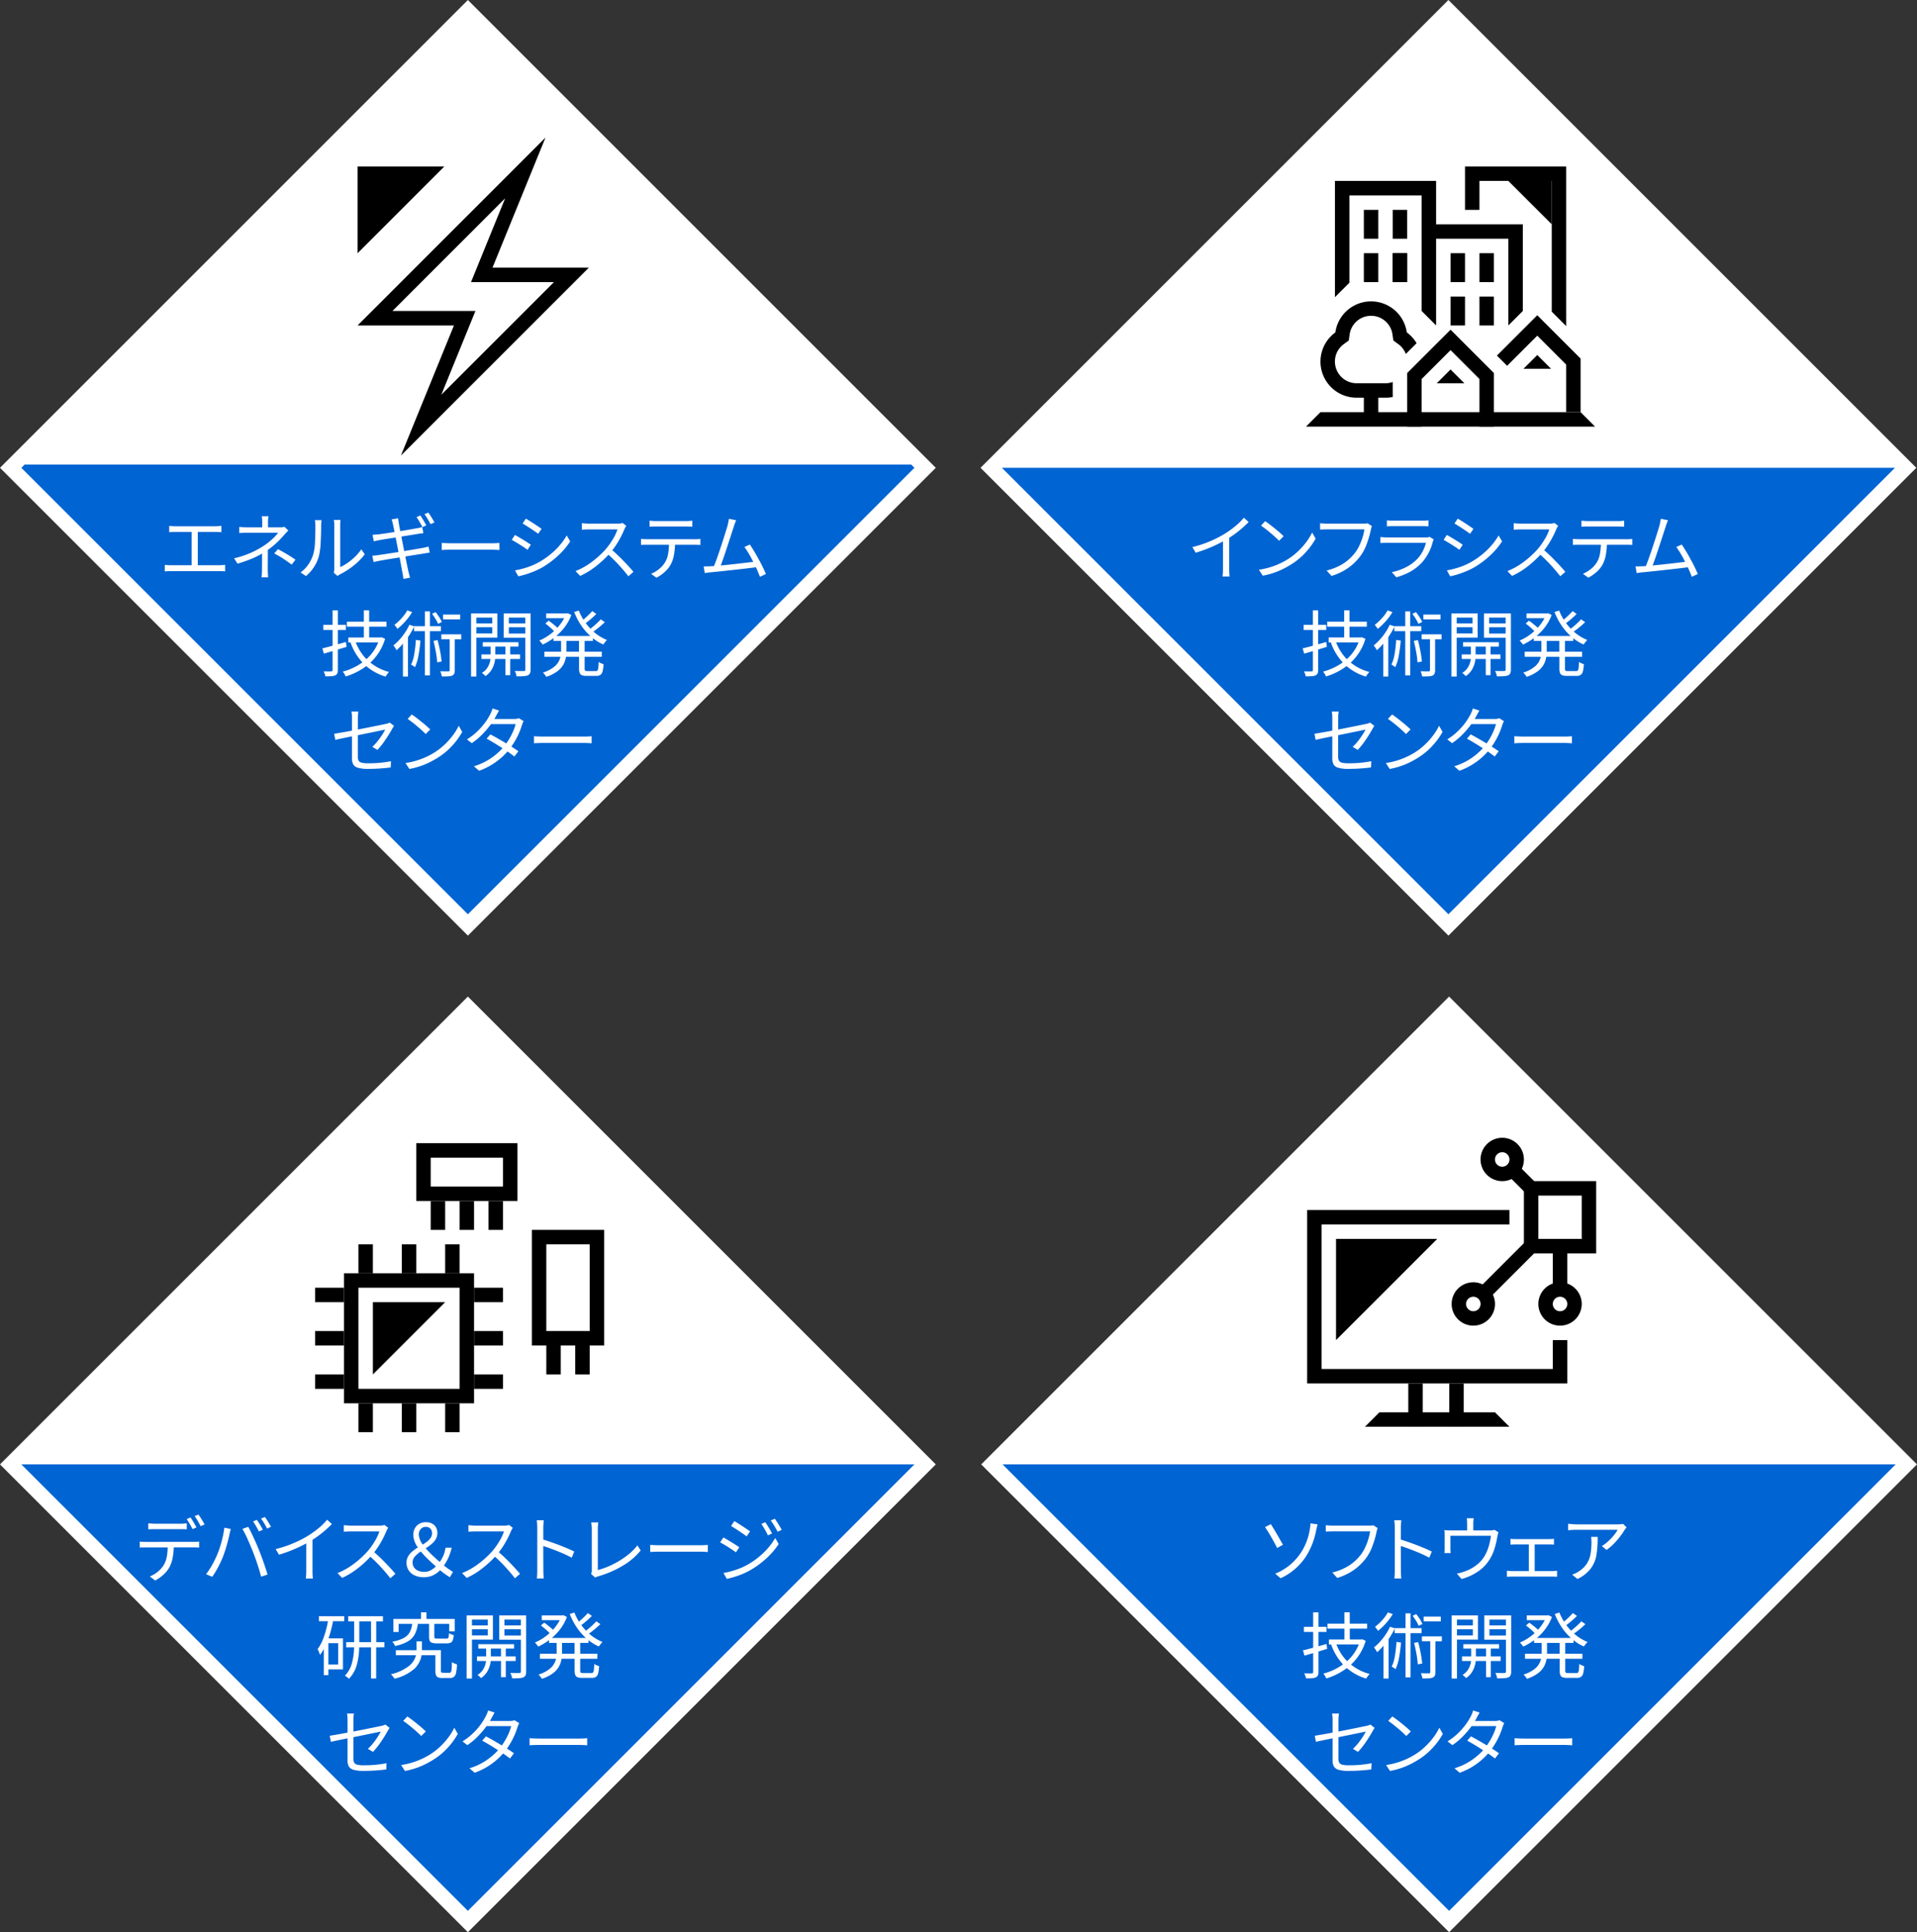
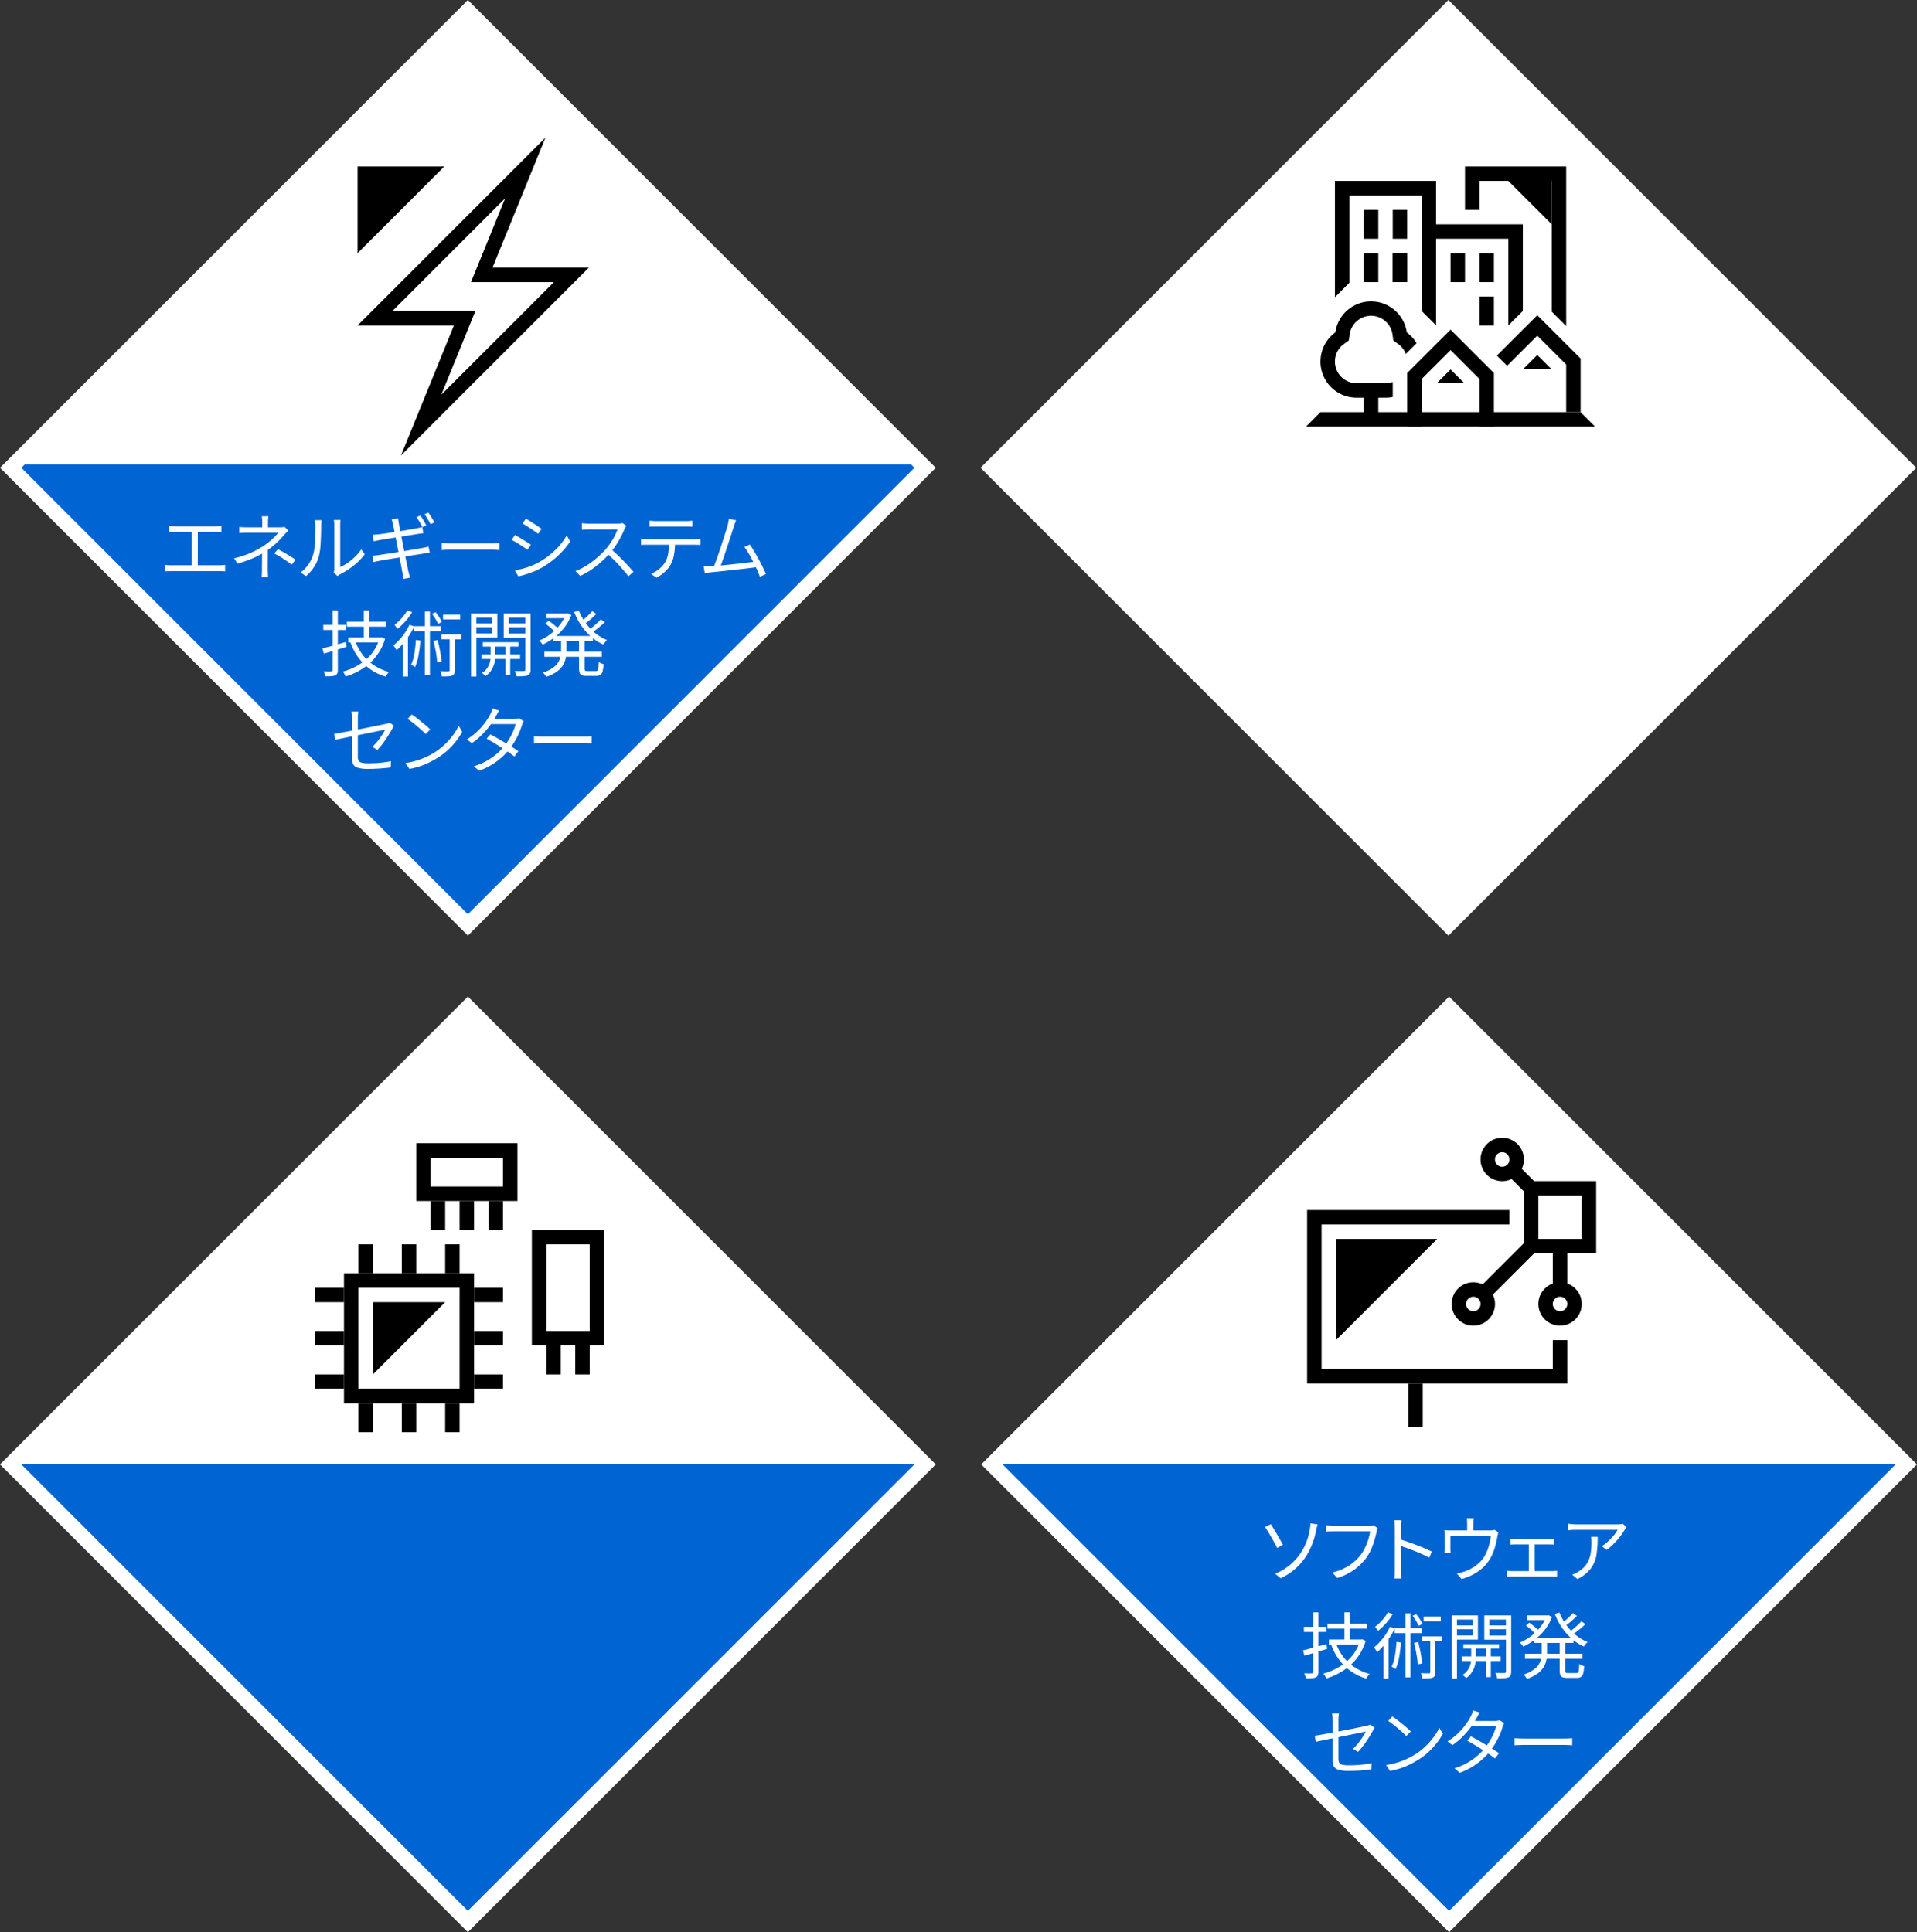
<svg xmlns="http://www.w3.org/2000/svg" width="317.338" height="319.91" viewBox="0 0 317.338 319.91">
  <rect x="0" y="0" width="317.338" height="319.91" fill="#333333" stroke="none" />
  <defs>
    <clipPath id="clip-path">
      <rect id="長方形_159044" data-name="長方形 159044" width="104.538" height="104.538" transform="translate(0 73.919) rotate(-45)" fill="#fff" stroke="#000" stroke-width="3" />
    </clipPath>
  </defs>
  <g id="lab_w00-sp" transform="translate(22950.83 -3910.642)">
    <path id="パス_48973" data-name="パス 48973" d="M0,0H104.538V104.538H0Z" transform="translate(-22947.295 3988.097) rotate(-45)" fill="#fff" stroke="#fff" stroke-width="5" />
    <path id="パス_48974" data-name="パス 48974" d="M0,0H104.538V104.538H0Z" transform="translate(-22784.979 3988.097) rotate(-45)" fill="#fff" stroke="#fff" stroke-width="5" />
    <path id="パス_48975" data-name="パス 48975" d="M0,0H104.538V104.538H0Z" transform="translate(-22947.295 4153.097) rotate(-45)" fill="#fff" stroke="#fff" stroke-width="5" />
    <path id="パス_48976" data-name="パス 48976" d="M0,0H104.538V104.538H0Z" transform="translate(-22784.867 4153.097) rotate(-45)" fill="#fff" stroke="#fff" stroke-width="5" />
    <g id="マスクグループ_90216" data-name="マスクグループ 90216" transform="translate(-22947.295 3914.178)" clip-path="url(#clip-path)">
      <path id="パス_48977" data-name="パス 48977" d="M0,0H202.758V80.744H0Z" transform="translate(-27.177 73.376)" fill="#0064d3" />
    </g>
    <g id="マスクグループ_90217" data-name="マスクグループ 90217" transform="translate(-22784.979 3914.178)" clip-path="url(#clip-path)">
-       <path id="パス_48978" data-name="パス 48978" d="M0,0H202.758V80.744H0Z" transform="translate(-27.177 73.919)" fill="#0064d3" />
+       <path id="パス_48978" data-name="パス 48978" d="M0,0H202.758H0Z" transform="translate(-27.177 73.919)" fill="#0064d3" />
    </g>
    <g id="マスクグループ_90218" data-name="マスクグループ 90218" transform="translate(-22947.295 4079.178)" clip-path="url(#clip-path)">
      <rect id="長方形_159046" data-name="長方形 159046" width="202.758" height="80.744" transform="translate(-27.177 73.919)" fill="#0064d3" />
    </g>
    <g id="マスクグループ_90219" data-name="マスクグループ 90219" transform="translate(-22784.867 4079.178)" clip-path="url(#clip-path)">
      <path id="パス_48979" data-name="パス 48979" d="M0,0H202.758V80.744H0Z" transform="translate(-27.177 73.919)" fill="#0064d3" />
    </g>
    <path id="パス_48980" data-name="パス 48980" d="M-40.614-1.5a9.3,9.3,0,0,0,1-.07V-.48a7.617,7.617,0,0,0-1-.047h-7.934q-.557,0-1.055.047V-1.57a8.243,8.243,0,0,0,1.055.07h3.387V-7.02h-2.7a8.9,8.9,0,0,0-1.008.047V-8.027q.217.035.51.053t.5.018h6.6a8.745,8.745,0,0,0,1.025-.07v1.055a9.193,9.193,0,0,0-1.025-.047h-2.877V-1.5Zm11.367-5.66q-.076.082-.267.281t-.313.34a14.449,14.449,0,0,1-1.222,1.286,12.6,12.6,0,0,1-1.491,1.21l-.006,1.77q-.006.551-.006,1.459,0,.393.059,1.318h-1.09q.035-.246.053-.615t.018-.7q0-.762.006-1.207l.006-1.412a14.381,14.381,0,0,1-1.813.888q-.993.407-2.241.782l-.574-.891a15.508,15.508,0,0,0,2.722-.891,15.6,15.6,0,0,0,2.136-1.148,10.812,10.812,0,0,0,1.43-1.113,7.67,7.67,0,0,0,1.008-1.084h-4.98q-.65,0-1.465.053V-7.846a12.928,12.928,0,0,0,1.453.059h2.355v-.768q0-.264-.021-.562a4.6,4.6,0,0,0-.056-.492h1.107a4.337,4.337,0,0,0-.056.48q-.021.293-.021.574v.768h1.98a2.977,2.977,0,0,0,.756-.07l.627.6Zm-1.611,2.994q.938.51,1.523.861t1.371.879l-.627.82q-.809-.6-1.438-1.008t-1.456-.844Zm3.732,3.855a5.341,5.341,0,0,0,1.277-1.3,5.949,5.949,0,0,0,.809-1.655,8.365,8.365,0,0,0,.3-2q.067-1.28.067-2.821a4.3,4.3,0,0,0-.088-.879h1.107a.773.773,0,0,1-.018.146q-.047.486-.047.721,0,1.424-.079,2.865A11.609,11.609,0,0,1-24.091-3a6.523,6.523,0,0,1-.826,1.813A6.47,6.47,0,0,1-26.229.287Zm5.5.059a2.864,2.864,0,0,0,.082-.674V-8.109a4.487,4.487,0,0,0-.035-.63q-.035-.237-.035-.261h1.1a7.3,7.3,0,0,0-.047.891v6.92a8.045,8.045,0,0,0,1.219-.7,9.554,9.554,0,0,0,1.236-1.02,7.806,7.806,0,0,0,1.037-1.23l.574.82a9.849,9.849,0,0,1-1.849,1.878A13.033,13.033,0,0,1-20.587,0a1.825,1.825,0,0,0-.272.17L-21,.275ZM-6.952-7.811q-.2-.4-.475-.876t-.5-.782l.633-.275q.229.328.513.806t.472.841ZM-8.88-4.031-7-4.354q.645-.123,1.061-.24l.2,1.008q-.381.035-1.078.164-1.225.188-2.965.469-.018-.07.287,1.418l.205.984.053.217q.018.076.094.366T-9,.551l-1.1.205L-10.14.463a7.292,7.292,0,0,0-.141-.832l-.357-1.939-.094-.486q-2.021.316-3.24.539-.621.111-1.061.229l-.217-1.055a10.592,10.592,0,0,0,1.061-.111q.668-.094,3.275-.5l-.469-2.408q-1.74.27-2.654.428l-.469.1-.3.064L-15-5.473l-.211-1.066q.117-.012.176-.012.176-.018.381-.032t.439-.038q.861-.1,2.648-.387-.205-1.049-.264-1.271a6.319,6.319,0,0,0-.217-.814l1.072-.182q.047.428.117.826.012.146.24,1.295,1.828-.293,2.771-.48a8.031,8.031,0,0,0,.867-.187l.188,1.008-.639.082-.223.035-2.783.445.469,2.4Zm2.912-6.193q.234.328.536.817t.472.817l-.65.287q-.205-.4-.478-.864t-.519-.794ZM-3.747-5.2q.9.059,1.664.059H4.5q.639,0,1.295-.059V-4.02A.6.6,0,0,0,5.7-4.025a1.017,1.017,0,0,1-.141-.012q-.627-.041-1.049-.041H-2.083q-1.049,0-1.664.059Zm13.916-4.02q.51.287,1.354.838t1.248.855l-.562.814q-.439-.334-1.248-.867T9.63-8.414ZM8.37-.65a14.015,14.015,0,0,0,2.1-.536,10.933,10.933,0,0,0,1.922-.853,13.159,13.159,0,0,0,2.646-1.98,11.079,11.079,0,0,0,1.9-2.414l.574.984a12.4,12.4,0,0,1-1.98,2.335,15.011,15.011,0,0,1-2.625,1.96,12.4,12.4,0,0,1-1.975.9,14.274,14.274,0,0,1-2.01.586ZM8.358-6.516q.533.281,1.386.806T11-4.9l-.551.844q-.457-.34-1.274-.858T7.831-5.7ZM26.8-8.027a2.413,2.413,0,0,0-.155.243A2.281,2.281,0,0,0,26.5-7.5a14.794,14.794,0,0,1-.87,1.787,13.606,13.606,0,0,1-1.146,1.729q.873.75,1.857,1.767T27.987-.41l-.844.732Q26.5-.516,25.614-1.488a24,24,0,0,0-1.77-1.752,17.49,17.49,0,0,1-2.218,2.019A12.6,12.6,0,0,1,19.163.264l-.768-.8A11.313,11.313,0,0,0,21.053-2.03,15.607,15.607,0,0,0,23.341-4.1a11.279,11.279,0,0,0,1.2-1.664,7.647,7.647,0,0,0,.791-1.676H20.651q-.27,0-.647.021t-.56.038v-1.09q.152.023.56.053t.647.029h4.635a3.172,3.172,0,0,0,.9-.105Zm4.957.105q-.639,0-1.1.035v-1a9.273,9.273,0,0,0,1.084.076H36.6a7.6,7.6,0,0,0,1.119-.076v1q-.527-.035-1.119-.035Zm6.369,2.115a6.023,6.023,0,0,0,.938-.059v1q-.439-.029-.937-.029H34.86a10.592,10.592,0,0,1-.2,1.828,5.344,5.344,0,0,1-.513,1.453,4.618,4.618,0,0,1-.964,1.2,6.062,6.062,0,0,1-1.4.976L30.9-.082a5.362,5.362,0,0,0,1.31-.782,4.231,4.231,0,0,0,.958-1.058,3.923,3.923,0,0,0,.519-1.3A9.759,9.759,0,0,0,33.864-4.9H30.278q-.721,0-1.043.029v-1a9.656,9.656,0,0,0,1.043.059ZM48.917.41q-.17-.486-.656-1.576-1.389.182-3.829.451t-3.647.381q-.217.018-.7.088l-.3.041-.182-1.113q.105.006.322.006.2,0,.563-.012l.229-.006.6-.035Q41.774-2.484,42.5-4.7t1.052-3.337q.094-.363.146-.642t.094-.513l1.184.24q-.035.094-.059.141-.023.07-.132.346t-.214.633l-.152.469q-.639,1.975-1.14,3.489t-.847,2.411q1.242-.117,2.774-.29t2.6-.308a16.02,16.02,0,0,0-1.453-2.461l.9-.41a27.349,27.349,0,0,1,1.459,2.44A24.118,24.118,0,0,1,49.913-.047ZM-19.512,12.016q-.264.082-.609.182l-.832.252v3.393a1.3,1.3,0,0,1-.1.577.693.693,0,0,1-.343.313,1.611,1.611,0,0,1-.492.123,7.239,7.239,0,0,1-.8.035h-.328a2.01,2.01,0,0,0-.108-.4q-.085-.231-.179-.425.574.012.779.012.316,0,.457-.012a.273.273,0,0,0,.188-.05.241.241,0,0,0,.053-.179V12.713l-1.441.422-.252-.879q.738-.164,1.693-.434V9.209h-1.535V8.365h1.535v-2.4h.873v2.4h1.336v.844h-1.336v2.373q.24-.064.577-.161t.513-.149l.246-.07Zm1.535-.732a8.686,8.686,0,0,0,.756,1.491,7.574,7.574,0,0,0,1.008,1.269,7.3,7.3,0,0,0,1.934-2.76Zm4.846-.609a8.752,8.752,0,0,1-2.432,3.943,8.19,8.19,0,0,0,3.094,1.553,2.517,2.517,0,0,0-.308.354,3.349,3.349,0,0,0-.267.413,8.78,8.78,0,0,1-3.205-1.74,11,11,0,0,1-3.41,1.717,2.714,2.714,0,0,0-.214-.428,2.658,2.658,0,0,0-.267-.381,9.638,9.638,0,0,0,3.252-1.523,9.423,9.423,0,0,1-1.963-3.287l.035-.012h-.4v-.826h2.566V8.67h-2.807V7.838h2.807V5.957h.879V7.838H-12.9V8.67h-2.865v1.787h1.91l.141-.035Zm9.592-3.217V6.666H-.7v.791Zm-.826.744a5.059,5.059,0,0,0-.4-.785,10.336,10.336,0,0,0-.592-.873l.586-.287a8.107,8.107,0,0,1,.606.838,4.942,4.942,0,0,1,.425.8ZM-8.654,6.256A9.358,9.358,0,0,1-9.747,7.747a10.15,10.15,0,0,1-1.339,1.28q-.094-.141-.24-.337t-.264-.325a8.288,8.288,0,0,0,1.216-1.128,6.624,6.624,0,0,0,.917-1.269Zm1.371,4.717a25.106,25.106,0,0,1-.334,2.54,7.917,7.917,0,0,1-.568,1.866,2.279,2.279,0,0,0-.3-.223,3.229,3.229,0,0,0-.343-.2,6.348,6.348,0,0,0,.524-1.723,22.508,22.508,0,0,0,.267-2.373Zm1.57,5.76h-.826V9.414h-1.8V8.693A14.032,14.032,0,0,1-9.346,10.41v6.516h-.832V11.477a9.511,9.511,0,0,1-1.055,1.09,4.17,4.17,0,0,0-.24-.4,3.7,3.7,0,0,0-.287-.39,9.4,9.4,0,0,0,1.5-1.544A9.67,9.67,0,0,0-9.105,8.354l.768.252V8.582h1.8V6.139h.826V8.582h1.822v.832H-5.713Zm1.271-5.842q.234.861.419,1.84a16.49,16.49,0,0,1,.243,1.711l-.732.129a14.073,14.073,0,0,0-.208-1.676q-.173-.984-.4-1.875Zm2.848-.135v5.109a1.438,1.438,0,0,1-.094.577.667.667,0,0,1-.34.325,2.015,2.015,0,0,1-.612.12q-.384.026-1.1.026a3.587,3.587,0,0,0-.1-.431,3.083,3.083,0,0,0-.161-.437q.621.023,1.342.023a.287.287,0,0,0,.173-.056.227.227,0,0,0,.044-.161v-5.1H-3.826V9.941h3.3v.814ZM1.98,8.131H4.605V7.158H1.98Zm2.625.633H1.98V9.795H4.605ZM1.98,16.926H1.1V6.473H5.449V10.48H1.98Zm4.811-4.957H5.109v1.295H6.791ZM7.582,16.7H6.791V14.02H5.086a4.317,4.317,0,0,1-.445,1.523A3.338,3.338,0,0,1,3.48,16.85a3.232,3.232,0,0,0-.284-.284,2.99,2.99,0,0,0-.3-.243,2.692,2.692,0,0,0,1.017-1.043,3.433,3.433,0,0,0,.4-1.26h-1.5v-.756H4.33V11.969H3.035v-.732H8.953v.732H7.582v1.295H9.217v.756H7.582Zm2.5-7.934H7.354V9.807h2.725ZM7.354,8.131h2.725V7.158H7.354Zm3.6,7.629a1.521,1.521,0,0,1-.105.63.7.7,0,0,1-.363.343,2.121,2.121,0,0,1-.577.123q-.36.035-.917.035H8.631a2.646,2.646,0,0,0-.108-.448A2.36,2.36,0,0,0,8.338,16q.58.018,1.061.018.357,0,.428-.006a.265.265,0,0,0,.2-.059.3.3,0,0,0,.056-.205V10.492H6.5V6.473h4.453Zm5.93-4.729v1.787h2.086V11.031ZM19.9,12.818H22.74v.832H19.9v1.928a.872.872,0,0,0,.035.287.2.2,0,0,0,.135.126,1.092,1.092,0,0,0,.311.032h1.365a.341.341,0,0,0,.284-.114.914.914,0,0,0,.132-.425q.041-.311.064-.984a1.627,1.627,0,0,0,.372.217,2.565,2.565,0,0,0,.431.152,5.714,5.714,0,0,1-.158,1.2,1.017,1.017,0,0,1-.36.58,1.2,1.2,0,0,1-.694.17h-1.57a2.2,2.2,0,0,1-.785-.108.657.657,0,0,1-.378-.372,2.106,2.106,0,0,1-.108-.768V13.65H16.811a3.882,3.882,0,0,1-.431,1.3,3.611,3.611,0,0,1-1.011,1.116,6.458,6.458,0,0,1-1.811.908,2.3,2.3,0,0,0-.249-.36A3.775,3.775,0,0,0,13,16.264a5.318,5.318,0,0,0,2.063-1.125A2.961,2.961,0,0,0,15.9,13.65H13.236v-.832H16V11.031h-1.26v-.457a10.379,10.379,0,0,1-1.787,1.061A3.928,3.928,0,0,0,12.7,11.3q-.164-.2-.3-.34a7.822,7.822,0,0,0,1.257-.656,8.571,8.571,0,0,0,1.175-.9,8.348,8.348,0,0,0-.653-.627q-.4-.346-.782-.633l.551-.469q.369.264.768.586t.686.586a8.535,8.535,0,0,0,1.113-1.582H13.535V6.473h3.422l.152-.035.592.287a7.677,7.677,0,0,1-1.017,1.9,9.162,9.162,0,0,1-1.479,1.585h5.637A9.491,9.491,0,0,1,19.3,8.418,11.017,11.017,0,0,1,18.17,6.232L18.938,6a8.96,8.96,0,0,0,.756,1.5q.381-.316.782-.7t.694-.715l.668.48q-.416.41-.879.812t-.873.7A7.927,7.927,0,0,0,20.865,9q.445-.34.92-.771a11.032,11.032,0,0,0,.785-.776l.674.469a16.993,16.993,0,0,1-1.887,1.559A7.886,7.886,0,0,0,23.6,10.879a2.64,2.64,0,0,0-.311.337q-.176.22-.3.4a7.343,7.343,0,0,1-1.717-1.043v.457H19.9ZM-15.246,28.566a8.846,8.846,0,0,0,1.222-1.4,11.051,11.051,0,0,0,.911-1.456l-2.432.5-2.1.428V30.2a1.3,1.3,0,0,0,.138.662.8.8,0,0,0,.507.328,4.5,4.5,0,0,0,1.1.1q1.025,0,1.922-.085t1.822-.261l-.047,1.031a28.809,28.809,0,0,1-3.768.24,5.622,5.622,0,0,1-1.661-.187,1.288,1.288,0,0,1-.776-.562,2.12,2.12,0,0,1-.205-1.014V26.826q-1.764.352-2.76.58l-.193-1.008q.645-.088,2.953-.516V23.826a6.667,6.667,0,0,0-.082-1.1h1.143a6.048,6.048,0,0,0-.088,1.1V25.7q2.52-.492,4.646-.937a2.176,2.176,0,0,0,.633-.217l.709.551a5.161,5.161,0,0,0-.3.48q-.5.908-1.151,1.86a12.635,12.635,0,0,1-1.3,1.632Zm6.527-5.361q.639.422,1.6,1.2t1.462,1.283l-.756.756a18.649,18.649,0,0,0-1.406-1.283A19.139,19.139,0,0,0-9.4,23.938ZM-9.75,31.244a12.421,12.421,0,0,0,4.8-1.752,10.639,10.639,0,0,0,1.682-1.31,11.856,11.856,0,0,0,1.377-1.55,9.476,9.476,0,0,0,.949-1.559l.58,1.02a12.081,12.081,0,0,1-1.705,2.332A11.144,11.144,0,0,1-4.4,30.354a14.143,14.143,0,0,1-2.162,1.128,12.691,12.691,0,0,1-2.549.747ZM9.8,24.307a5.134,5.134,0,0,0-.275.65,11.348,11.348,0,0,1-.694,1.772,12.384,12.384,0,0,1-1.058,1.79q.7.445,1.16.779l-.656.867q-.469-.363-1.143-.832a11.309,11.309,0,0,1-4.705,3.193l-.861-.744a10.185,10.185,0,0,0,2.657-1.225,10.87,10.87,0,0,0,2.083-1.764q-1.494-.961-2.631-1.582l.615-.709q.99.51,2.637,1.5a10.523,10.523,0,0,0,.958-1.62A8.276,8.276,0,0,0,8.479,24.8H4.4a14.927,14.927,0,0,1-1.438,1.7,11.283,11.283,0,0,1-1.743,1.456l-.8-.627a10.037,10.037,0,0,0,1.731-1.339,10.986,10.986,0,0,0,1.289-1.471,10.388,10.388,0,0,0,.835-1.351,4.987,4.987,0,0,0,.208-.457,4.2,4.2,0,0,0,.173-.5l1.078.346q-.152.246-.527.949-.094.188-.252.445H8.227a2.077,2.077,0,0,0,.8-.123Zm1.717,2.5q.9.059,1.664.059h6.58q.639,0,1.295-.059V27.98a.6.6,0,0,0-.094-.006,1.017,1.017,0,0,1-.141-.012q-.627-.041-1.049-.041H13.184q-1.049,0-1.664.059Z" transform="translate(-22873.951 4005.731)" fill="#fff" />
    <path id="パス_48981" data-name="パス 48981" d="M-32.461-8.654a19.467,19.467,0,0,1-1.506,1.371,16.315,16.315,0,0,1-1.711,1.236V-.914q0,.375.018.747a3.7,3.7,0,0,0,.053.536h-1.178q.029-.176.053-.565t.023-.718V-5.449a22.249,22.249,0,0,1-2.165,1.034,23.591,23.591,0,0,1-2.347.841l-.557-.937a17.811,17.811,0,0,0,2.868-.94,17.767,17.767,0,0,0,2.5-1.269,15.307,15.307,0,0,0,1.8-1.3,9.4,9.4,0,0,0,1.356-1.351Zm2.73-.141q.639.422,1.6,1.2t1.462,1.283l-.756.756a18.649,18.649,0,0,0-1.406-1.283,19.139,19.139,0,0,0-1.582-1.225ZM-30.762-.756a12.421,12.421,0,0,0,4.8-1.752,10.639,10.639,0,0,0,1.682-1.31A11.856,11.856,0,0,0-22.9-5.367a9.475,9.475,0,0,0,.949-1.559l.58,1.02A12.081,12.081,0,0,1-23.08-3.574a11.144,11.144,0,0,1-2.332,1.928A14.143,14.143,0,0,1-27.574-.519a12.691,12.691,0,0,1-2.549.747ZM-12.047-7.98a1.573,1.573,0,0,0-.1.255q-.041.138-.082.343A16.212,16.212,0,0,1-12.92-5a7.807,7.807,0,0,1-1.1,2.051,9.281,9.281,0,0,1-2,1.919,9.8,9.8,0,0,1-2.725,1.3l-.814-.9A9.136,9.136,0,0,0-16.8-1.772a7.891,7.891,0,0,0,1.919-1.755,6.41,6.41,0,0,0,.738-1.21A9.93,9.93,0,0,0-13.6-6.132a8.5,8.5,0,0,0,.3-1.31h-6.135q-.428,0-.967.023-.164.012-.234.012V-8.461a11.831,11.831,0,0,0,1.2.07h6.023q.193,0,.34-.009a1.492,1.492,0,0,0,.3-.05ZM-1.811-5.771a1.658,1.658,0,0,0-.094.179,1.159,1.159,0,0,0-.064.167,8.053,8.053,0,0,1-1.752,3.41A7.769,7.769,0,0,1-5.681-.451,10.509,10.509,0,0,1-8.016.492l-.744-.85a9.091,9.091,0,0,0,2.37-.832A7.014,7.014,0,0,0-4.535-2.555a5.5,5.5,0,0,0,.888-1.257,6.31,6.31,0,0,0,.536-1.4H-9.48q-.533,0-1.166.035V-6.182a11.2,11.2,0,0,0,1.166.076h6.322a1.567,1.567,0,0,0,.662-.1Zm-7.764-3.17A7.626,7.626,0,0,0-8.5-8.883h4.717a7.365,7.365,0,0,0,1.09-.059v1q-.434-.035-1.1-.035H-8.5q-.6,0-1.078.035ZM2.15-9.217q.51.287,1.354.838t1.248.855l-.562.814q-.439-.334-1.248-.867t-1.33-.838ZM.352-.65a14.015,14.015,0,0,0,2.1-.536,10.933,10.933,0,0,0,1.922-.853A13.159,13.159,0,0,0,7.017-4.02a11.079,11.079,0,0,0,1.9-2.414l.574.984a12.4,12.4,0,0,1-1.98,2.335,15.011,15.011,0,0,1-2.625,1.96,12.4,12.4,0,0,1-1.975.9A14.274,14.274,0,0,1,.9.334ZM.34-6.516q.533.281,1.386.806T2.977-4.9l-.551.844q-.457-.34-1.274-.858T-.187-5.7ZM18.779-8.027a2.413,2.413,0,0,0-.155.243,2.281,2.281,0,0,0-.144.284,14.794,14.794,0,0,1-.87,1.787,13.606,13.606,0,0,1-1.146,1.729q.873.75,1.857,1.767T19.969-.41l-.844.732Q18.486-.516,17.6-1.488a24,24,0,0,0-1.77-1.752,17.49,17.49,0,0,1-2.218,2.019A12.6,12.6,0,0,1,11.145.264l-.768-.8A11.313,11.313,0,0,0,13.034-2.03,15.607,15.607,0,0,0,15.322-4.1a11.279,11.279,0,0,0,1.2-1.664,7.647,7.647,0,0,0,.791-1.676H12.633q-.27,0-.647.021t-.56.038v-1.09q.152.023.56.053t.647.029h4.635a3.172,3.172,0,0,0,.9-.105Zm4.957.105q-.639,0-1.1.035v-1a9.273,9.273,0,0,0,1.084.076h4.857A7.6,7.6,0,0,0,29.7-8.883v1q-.527-.035-1.119-.035Zm6.369,2.115a6.023,6.023,0,0,0,.938-.059v1Q30.6-4.9,30.105-4.9H26.842a10.592,10.592,0,0,1-.2,1.828,5.344,5.344,0,0,1-.513,1.453,4.618,4.618,0,0,1-.964,1.2,6.062,6.062,0,0,1-1.4.976l-.891-.645a5.362,5.362,0,0,0,1.31-.782,4.231,4.231,0,0,0,.958-1.058,3.923,3.923,0,0,0,.519-1.3A9.759,9.759,0,0,0,25.846-4.9H22.26q-.721,0-1.043.029v-1a9.656,9.656,0,0,0,1.043.059ZM40.9.41q-.17-.486-.656-1.576-1.389.182-3.829.451t-3.647.381q-.217.018-.7.088l-.3.041-.182-1.113q.105.006.322.006.2,0,.563-.012L32.7-1.33l.6-.035q.451-1.119,1.181-3.337t1.052-3.337q.094-.363.146-.642t.094-.513l1.184.24q-.035.094-.059.141-.023.07-.132.346t-.214.633l-.152.469q-.639,1.975-1.14,3.489t-.847,2.411q1.242-.117,2.774-.29t2.6-.308a16.02,16.02,0,0,0-1.453-2.461l.9-.41a27.349,27.349,0,0,1,1.459,2.44A24.118,24.118,0,0,1,41.895-.047Zm-60.41,11.605q-.264.082-.609.182l-.832.252v3.393a1.3,1.3,0,0,1-.1.577.693.693,0,0,1-.343.313,1.611,1.611,0,0,1-.492.123,7.239,7.239,0,0,1-.8.035h-.328a2.01,2.01,0,0,0-.108-.4q-.085-.231-.179-.425.574.012.779.012.316,0,.457-.012a.273.273,0,0,0,.188-.05.241.241,0,0,0,.053-.179V12.713l-1.441.422-.252-.879q.738-.164,1.693-.434V9.209h-1.535V8.365h1.535v-2.4h.873v2.4h1.336v.844h-1.336v2.373q.24-.064.577-.161t.513-.149l.246-.07Zm1.535-.732a8.686,8.686,0,0,0,.756,1.491,7.574,7.574,0,0,0,1.008,1.269,7.3,7.3,0,0,0,1.934-2.76Zm4.846-.609a8.752,8.752,0,0,1-2.432,3.943,8.19,8.19,0,0,0,3.094,1.553,2.517,2.517,0,0,0-.308.354,3.349,3.349,0,0,0-.267.413,8.78,8.78,0,0,1-3.205-1.74,11,11,0,0,1-3.41,1.717,2.714,2.714,0,0,0-.214-.428,2.658,2.658,0,0,0-.267-.381,9.638,9.638,0,0,0,3.252-1.523,9.423,9.423,0,0,1-1.963-3.287l.035-.012h-.4v-.826h2.566V8.67h-2.807V7.838h2.807V5.957h.879V7.838H-12.9V8.67h-2.865v1.787h1.91l.141-.035Zm9.592-3.217V6.666H-.7v.791Zm-.826.744a5.059,5.059,0,0,0-.4-.785,10.336,10.336,0,0,0-.592-.873l.586-.287a8.107,8.107,0,0,1,.606.838,4.942,4.942,0,0,1,.425.8ZM-8.654,6.256A9.358,9.358,0,0,1-9.747,7.747a10.15,10.15,0,0,1-1.339,1.28q-.094-.141-.24-.337t-.264-.325a8.288,8.288,0,0,0,1.216-1.128,6.624,6.624,0,0,0,.917-1.269Zm1.371,4.717a25.106,25.106,0,0,1-.334,2.54,7.917,7.917,0,0,1-.568,1.866,2.279,2.279,0,0,0-.3-.223,3.229,3.229,0,0,0-.343-.2,6.348,6.348,0,0,0,.524-1.723,22.508,22.508,0,0,0,.267-2.373Zm1.57,5.76h-.826V9.414h-1.8V8.693A14.032,14.032,0,0,1-9.346,10.41v6.516h-.832V11.477a9.511,9.511,0,0,1-1.055,1.09,4.17,4.17,0,0,0-.24-.4,3.7,3.7,0,0,0-.287-.39,9.4,9.4,0,0,0,1.5-1.544A9.67,9.67,0,0,0-9.105,8.354l.768.252V8.582h1.8V6.139h.826V8.582h1.822v.832H-5.713Zm1.271-5.842q.234.861.419,1.84a16.49,16.49,0,0,1,.243,1.711l-.732.129a14.073,14.073,0,0,0-.208-1.676q-.173-.984-.4-1.875Zm2.848-.135v5.109a1.438,1.438,0,0,1-.094.577.667.667,0,0,1-.34.325,2.015,2.015,0,0,1-.612.12q-.384.026-1.1.026a3.587,3.587,0,0,0-.1-.431,3.083,3.083,0,0,0-.161-.437q.621.023,1.342.023a.287.287,0,0,0,.173-.056.227.227,0,0,0,.044-.161v-5.1H-3.826V9.941h3.3v.814ZM1.98,8.131H4.605V7.158H1.98Zm2.625.633H1.98V9.795H4.605ZM1.98,16.926H1.1V6.473H5.449V10.48H1.98Zm4.811-4.957H5.109v1.295H6.791ZM7.582,16.7H6.791V14.02H5.086a4.317,4.317,0,0,1-.445,1.523A3.338,3.338,0,0,1,3.48,16.85a3.232,3.232,0,0,0-.284-.284,2.99,2.99,0,0,0-.3-.243,2.692,2.692,0,0,0,1.017-1.043,3.433,3.433,0,0,0,.4-1.26h-1.5v-.756H4.33V11.969H3.035v-.732H8.953v.732H7.582v1.295H9.217v.756H7.582Zm2.5-7.934H7.354V9.807h2.725ZM7.354,8.131h2.725V7.158H7.354Zm3.6,7.629a1.521,1.521,0,0,1-.105.63.7.7,0,0,1-.363.343,2.121,2.121,0,0,1-.577.123q-.36.035-.917.035H8.631a2.646,2.646,0,0,0-.108-.448A2.36,2.36,0,0,0,8.338,16q.58.018,1.061.018.357,0,.428-.006a.265.265,0,0,0,.2-.059.3.3,0,0,0,.056-.205V10.492H6.5V6.473h4.453Zm5.93-4.729v1.787h2.086V11.031ZM19.9,12.818H22.74v.832H19.9v1.928a.872.872,0,0,0,.035.287.2.2,0,0,0,.135.126,1.092,1.092,0,0,0,.311.032h1.365a.341.341,0,0,0,.284-.114.914.914,0,0,0,.132-.425q.041-.311.064-.984a1.627,1.627,0,0,0,.372.217,2.565,2.565,0,0,0,.431.152,5.714,5.714,0,0,1-.158,1.2,1.017,1.017,0,0,1-.36.58,1.2,1.2,0,0,1-.694.17h-1.57a2.2,2.2,0,0,1-.785-.108.657.657,0,0,1-.378-.372,2.106,2.106,0,0,1-.108-.768V13.65H16.811a3.882,3.882,0,0,1-.431,1.3,3.611,3.611,0,0,1-1.011,1.116,6.458,6.458,0,0,1-1.811.908,2.3,2.3,0,0,0-.249-.36A3.775,3.775,0,0,0,13,16.264a5.318,5.318,0,0,0,2.063-1.125A2.961,2.961,0,0,0,15.9,13.65H13.236v-.832H16V11.031h-1.26v-.457a10.379,10.379,0,0,1-1.787,1.061A3.928,3.928,0,0,0,12.7,11.3q-.164-.2-.3-.34a7.822,7.822,0,0,0,1.257-.656,8.571,8.571,0,0,0,1.175-.9,8.348,8.348,0,0,0-.653-.627q-.4-.346-.782-.633l.551-.469q.369.264.768.586t.686.586a8.535,8.535,0,0,0,1.113-1.582H13.535V6.473h3.422l.152-.035.592.287a7.677,7.677,0,0,1-1.017,1.9,9.162,9.162,0,0,1-1.479,1.585h5.637A9.491,9.491,0,0,1,19.3,8.418,11.017,11.017,0,0,1,18.17,6.232L18.938,6a8.96,8.96,0,0,0,.756,1.5q.381-.316.782-.7t.694-.715l.668.48q-.416.41-.879.812t-.873.7A7.927,7.927,0,0,0,20.865,9q.445-.34.92-.771a11.032,11.032,0,0,0,.785-.776l.674.469a16.993,16.993,0,0,1-1.887,1.559A7.886,7.886,0,0,0,23.6,10.879a2.64,2.64,0,0,0-.311.337q-.176.22-.3.4a7.343,7.343,0,0,1-1.717-1.043v.457H19.9ZM-15.246,28.566a8.846,8.846,0,0,0,1.222-1.4,11.051,11.051,0,0,0,.911-1.456l-2.432.5-2.1.428V30.2a1.3,1.3,0,0,0,.138.662.8.8,0,0,0,.507.328,4.5,4.5,0,0,0,1.1.1q1.025,0,1.922-.085t1.822-.261l-.047,1.031a28.809,28.809,0,0,1-3.768.24,5.622,5.622,0,0,1-1.661-.187,1.288,1.288,0,0,1-.776-.562,2.12,2.12,0,0,1-.205-1.014V26.826q-1.764.352-2.76.58l-.193-1.008q.645-.088,2.953-.516V23.826a6.667,6.667,0,0,0-.082-1.1h1.143a6.048,6.048,0,0,0-.088,1.1V25.7q2.52-.492,4.646-.937a2.176,2.176,0,0,0,.633-.217l.709.551a5.161,5.161,0,0,0-.3.48q-.5.908-1.151,1.86a12.635,12.635,0,0,1-1.3,1.632Zm6.527-5.361q.639.422,1.6,1.2t1.462,1.283l-.756.756a18.649,18.649,0,0,0-1.406-1.283A19.139,19.139,0,0,0-9.4,23.938ZM-9.75,31.244a12.421,12.421,0,0,0,4.8-1.752,10.639,10.639,0,0,0,1.682-1.31,11.856,11.856,0,0,0,1.377-1.55,9.476,9.476,0,0,0,.949-1.559l.58,1.02a12.081,12.081,0,0,1-1.705,2.332A11.144,11.144,0,0,1-4.4,30.354a14.143,14.143,0,0,1-2.162,1.128,12.691,12.691,0,0,1-2.549.747ZM9.8,24.307a5.134,5.134,0,0,0-.275.65,11.348,11.348,0,0,1-.694,1.772,12.384,12.384,0,0,1-1.058,1.79q.7.445,1.16.779l-.656.867q-.469-.363-1.143-.832a11.309,11.309,0,0,1-4.705,3.193l-.861-.744a10.185,10.185,0,0,0,2.657-1.225,10.87,10.87,0,0,0,2.083-1.764q-1.494-.961-2.631-1.582l.615-.709q.99.51,2.637,1.5a10.523,10.523,0,0,0,.958-1.62A8.276,8.276,0,0,0,8.479,24.8H4.4a14.927,14.927,0,0,1-1.438,1.7,11.283,11.283,0,0,1-1.743,1.456l-.8-.627a10.037,10.037,0,0,0,1.731-1.339,10.986,10.986,0,0,0,1.289-1.471,10.388,10.388,0,0,0,.835-1.351,4.987,4.987,0,0,0,.208-.457,4.2,4.2,0,0,0,.173-.5l1.078.346q-.152.246-.527.949-.094.188-.252.445H8.227a2.077,2.077,0,0,0,.8-.123Zm1.717,2.5q.9.059,1.664.059h6.58q.639,0,1.295-.059V27.98a.6.6,0,0,0-.094-.006,1.017,1.017,0,0,1-.141-.012q-.627-.041-1.049-.041H13.184q-1.049,0-1.664.059Z" transform="translate(-22711.67 4005.731)" fill="#fff" />
-     <path id="パス_48982" data-name="パス 48982" d="M-44.273-7.811q-.193-.393-.469-.867t-.5-.791l.633-.275q.229.328.513.806t.472.841Zm-6.217,0q-.633,0-1.107.035v-1q.7.07,1.1.07h4.148a8.475,8.475,0,0,0,1.119-.07v1q-.527-.035-1.119-.035ZM-44.121-5.7a7.864,7.864,0,0,0,.938-.047v.984q-.527-.023-.937-.023h-3.264a10.564,10.564,0,0,1-.2,1.822,5.344,5.344,0,0,1-.513,1.453A4.659,4.659,0,0,1-49.058-.3a6.313,6.313,0,0,1-1.4.99l-.891-.662a5.22,5.22,0,0,0,1.31-.776,4.231,4.231,0,0,0,.958-1.058,3.922,3.922,0,0,0,.519-1.307,9.789,9.789,0,0,0,.179-1.67h-3.586q-.721,0-1.043.023v-.984q.645.047,1.043.047Zm.826-4.523q.24.328.542.814t.472.82l-.65.287q-.217-.428-.483-.882a7.767,7.767,0,0,0-.513-.776Zm9.674.879q.229.322.519.8t.466.838l-.645.287q-.193-.393-.469-.867t-.5-.8Zm1.324-.48q.234.311.53.794t.478.835l-.65.287q-.211-.428-.48-.879a8.28,8.28,0,0,0-.516-.773Zm-7.887,6.217A17.014,17.014,0,0,0-39.454-5.8a16.016,16.016,0,0,0,.448-2.25l1.066.217q-.047.188-.041.158-.129.475-.176.715a25.227,25.227,0,0,1-1.09,3.744,17.87,17.87,0,0,1-.8,1.714A15.535,15.535,0,0,1-41.01.082l-1.02-.428a13.182,13.182,0,0,0,1.022-1.579A16.812,16.812,0,0,0-40.184-3.609Zm5.906-.457q-.4-1.02-.885-2.095a17.824,17.824,0,0,0-.855-1.7l.973-.328q.369.674.876,1.77t.876,2.021q.357.879.779,2.083t.656,2.024l-1.066.346q-.217-.879-.586-1.992T-34.277-4.066ZM-21.2-8.654a19.467,19.467,0,0,1-1.506,1.371,16.315,16.315,0,0,1-1.711,1.236V-.914q0,.375.018.747a3.7,3.7,0,0,0,.053.536h-1.178q.029-.176.053-.565t.023-.718V-5.449a22.249,22.249,0,0,1-2.165,1.034,23.591,23.591,0,0,1-2.347.841l-.557-.937a17.811,17.811,0,0,0,2.868-.94,17.767,17.767,0,0,0,2.5-1.269,15.307,15.307,0,0,0,1.8-1.3A9.4,9.4,0,0,0-22-9.369Zm9.322.627a2.412,2.412,0,0,0-.155.243,2.281,2.281,0,0,0-.144.284,14.794,14.794,0,0,1-.87,1.787,13.606,13.606,0,0,1-1.146,1.729q.873.75,1.857,1.767T-10.687-.41l-.844.732q-.639-.838-1.529-1.811A24,24,0,0,0-14.83-3.24a17.49,17.49,0,0,1-2.218,2.019A12.6,12.6,0,0,1-19.512.264l-.768-.8A11.313,11.313,0,0,0-17.622-2.03,15.607,15.607,0,0,0-15.334-4.1a11.279,11.279,0,0,0,1.2-1.664,7.647,7.647,0,0,0,.791-1.676h-4.682q-.27,0-.647.021t-.56.038v-1.09q.152.023.56.053t.647.029h4.635a3.172,3.172,0,0,0,.9-.105ZM-7.846-2.3a1.437,1.437,0,0,0,.246.841,1.552,1.552,0,0,0,.686.542A2.564,2.564,0,0,0-5.9-.732a2.257,2.257,0,0,0,.99-.231A3.309,3.309,0,0,0-4-1.635q-.814-.732-1.415-1.315A13.129,13.129,0,0,1-6.48-4.113a4.819,4.819,0,0,0-1.011.861A1.437,1.437,0,0,0-7.846-2.3Zm1.031-4.588a3.017,3.017,0,0,0,.65,1.635,7.906,7.906,0,0,0,.817-.58,2.463,2.463,0,0,0,.527-.595,1.323,1.323,0,0,0,.2-.712,1.15,1.15,0,0,0-.12-.521.924.924,0,0,0-.349-.381.986.986,0,0,0-.527-.141,1.135,1.135,0,0,0-.876.352A1.334,1.334,0,0,0-6.814-6.891ZM-1.676.158A13.61,13.61,0,0,1-3.3-1.008a3.985,3.985,0,0,1-1.2.858,3.563,3.563,0,0,1-1.485.3A3.613,3.613,0,0,1-7.5-.149a2.283,2.283,0,0,1-1-.841,2.283,2.283,0,0,1-.352-1.266A2.041,2.041,0,0,1-8.6-3.272a2.946,2.946,0,0,1,.653-.8,8.311,8.311,0,0,1,.973-.706,3.764,3.764,0,0,1-.756-2.062,2.266,2.266,0,0,1,.27-1.122A1.869,1.869,0,0,1-6.715-8.7a2.2,2.2,0,0,1,1.078-.261,2.128,2.128,0,0,1,1,.223,1.6,1.6,0,0,1,.662.63,1.84,1.84,0,0,1,.234.935A1.977,1.977,0,0,1-4-6.17a3.025,3.025,0,0,1-.668.8,10.006,10.006,0,0,1-1.011.738,14.605,14.605,0,0,0,1.02,1.069q.568.542,1.307,1.187a5.2,5.2,0,0,0,.615-1.087A5.818,5.818,0,0,0-2.385-4.74h1.008a8.436,8.436,0,0,1-.5,1.562A7.72,7.72,0,0,1-2.66-1.787,15.408,15.408,0,0,0-1.16-.732ZM8.748-8.027a2.412,2.412,0,0,0-.155.243,2.281,2.281,0,0,0-.144.284,14.794,14.794,0,0,1-.87,1.787A13.606,13.606,0,0,1,6.434-3.984q.873.75,1.857,1.767T9.938-.41L9.094.322Q8.455-.516,7.564-1.488A24,24,0,0,0,5.795-3.24,17.49,17.49,0,0,1,3.577-1.222,12.6,12.6,0,0,1,1.113.264l-.768-.8A11.313,11.313,0,0,0,3-2.03,15.607,15.607,0,0,0,5.291-4.1a11.279,11.279,0,0,0,1.2-1.664,7.647,7.647,0,0,0,.791-1.676H2.6q-.27,0-.647.021t-.56.038v-1.09q.152.023.56.053t.647.029H7.236a3.172,3.172,0,0,0,.9-.105ZM18.5-3.082a22.742,22.742,0,0,0-2.268-1.043q-1.348-.545-2.449-.891L13.8-1.055q0,.316.018.727t.053.686H12.721q.035-.27.053-.662t.018-.75V-8.039q0-.3-.023-.647a5.269,5.269,0,0,0-.07-.6h1.172q-.082.861-.082,1.248v1.957q1.219.369,2.7.94T18.914-4.1ZM21.7-.387a1.355,1.355,0,0,0,.091-.278,1.584,1.584,0,0,0,.026-.308V-7.834q0-.223-.029-.548t-.064-.548h1.172q-.035.229-.059.533t-.023.563v6.8a12.551,12.551,0,0,0,2.4-.9A14.12,14.12,0,0,0,27.554-3.36a9.552,9.552,0,0,0,1.819-1.761l.545.838a11.223,11.223,0,0,1-2.962,2.525A17.257,17.257,0,0,1,22.893,0a1.59,1.59,0,0,0-.5.217ZM31.488-5.2q.9.059,1.664.059h6.58q.639,0,1.295-.059V-4.02a.6.6,0,0,0-.094-.006,1.017,1.017,0,0,1-.141-.012q-.627-.041-1.049-.041H33.152q-1.049,0-1.664.059ZM50.537-8.953q.258.363.592.914t.527.949l-.686.311q-.229-.492-.516-.99a10.538,10.538,0,0,0-.574-.9Zm1.576-.574q.229.3.568.85t.58.984l-.68.311A13.619,13.619,0,0,0,51.439-9.24Zm-6.7.393q.48.27,1.307.814t1.295.879l-.562.832q-.428-.328-1.239-.87t-1.339-.847Zm-1.8,8.584A13.567,13.567,0,0,0,45.7-1.087a11.331,11.331,0,0,0,1.937-.858,12.928,12.928,0,0,0,2.64-1.978,11.175,11.175,0,0,0,1.907-2.423l.574,1a12.365,12.365,0,0,1-1.983,2.326,15.087,15.087,0,0,1-2.634,1.957,11.646,11.646,0,0,1-1.951.9,14.624,14.624,0,0,1-2.021.589Zm-.012-5.883q.533.293,1.389.817t1.248.806l-.551.838q-.492-.357-1.3-.87t-1.321-.771Zm-65.385,17.5v3.539h1.617V11.066Zm2.625-4.453v.82h-1.857a22.288,22.288,0,0,1-.744,2.842h2.391v5.139h-2.414v.955h-.756v-4.33q-.205.352-.343.565a4.426,4.426,0,0,1-.3.407,3.191,3.191,0,0,0-.161-.466,3.689,3.689,0,0,0-.231-.483,7.656,7.656,0,0,0,1.031-2,16.218,16.218,0,0,0,.686-2.631h-1.5v-.82Zm4.43.844H-16.67V10.9h1.945Zm.855,4.295v5.162h-.855V11.752h-1.957a11.6,11.6,0,0,1-.4,2.93,5.322,5.322,0,0,1-1.3,2.291,2.127,2.127,0,0,0-.311-.281,2.282,2.282,0,0,0-.357-.234,4.8,4.8,0,0,0,1.166-2.074,10.757,10.757,0,0,0,.357-2.631h-1.307V10.9h1.318V7.457H-18.5V6.613h5.748v.844h-1.113V10.9h1.354v.85Zm6.9-3.873a5.23,5.23,0,0,1-.516,1.734,3.076,3.076,0,0,1-1.143,1.166,6.735,6.735,0,0,1-2.121.756,1.722,1.722,0,0,0-.193-.375,1.874,1.874,0,0,0-.264-.334,6.356,6.356,0,0,0,1.887-.609,2.486,2.486,0,0,0,.99-.935,3.9,3.9,0,0,0,.422-1.4h-2.244v1.33h-.873V7.059h4.582v-1.1h.9v1.1H-.861V9.109h-.926V7.879H-4.248v2.1a.5.5,0,0,0,.035.22.192.192,0,0,0,.138.091,1.651,1.651,0,0,0,.331.023h1.5a.405.405,0,0,0,.252-.064.421.421,0,0,0,.12-.252,3.844,3.844,0,0,0,.05-.592,1.729,1.729,0,0,0,.36.193,2.688,2.688,0,0,0,.431.141,3.227,3.227,0,0,1-.167.844.743.743,0,0,1-.337.4,1.367,1.367,0,0,1-.627.117H-3.838a2.519,2.519,0,0,1-.8-.1.617.617,0,0,1-.375-.331,1.735,1.735,0,0,1-.105-.686V7.879Zm5.221,8.1a.273.273,0,0,0,.249-.126,1.279,1.279,0,0,0,.117-.489q.038-.363.056-1.172a1.426,1.426,0,0,0,.369.214,3.877,3.877,0,0,0,.469.167,8.048,8.048,0,0,1-.155,1.406A1.2,1.2,0,0,1-1,16.647a1.024,1.024,0,0,1-.662.19H-2.906a1.887,1.887,0,0,1-.715-.105.643.643,0,0,1-.352-.366,2.135,2.135,0,0,1-.105-.765V13.059H-6.357A3.956,3.956,0,0,1-7.544,15.3a7.643,7.643,0,0,1-3.29,1.652,4.152,4.152,0,0,0-.275-.372,4.115,4.115,0,0,0-.328-.36,7.826,7.826,0,0,0,2.994-1.374,3.325,3.325,0,0,0,1.16-1.784h-3.334v-.826h3.428V10.768H-6.3v1.465h3.141V15.6a.823.823,0,0,0,.026.246.158.158,0,0,0,.105.1.882.882,0,0,0,.255.026ZM1.98,8.131H4.605V7.158H1.98Zm2.625.633H1.98V9.795H4.605ZM1.98,16.926H1.1V6.473H5.449V10.48H1.98Zm4.811-4.957H5.109v1.295H6.791ZM7.582,16.7H6.791V14.02H5.086a4.317,4.317,0,0,1-.445,1.523A3.338,3.338,0,0,1,3.48,16.85a3.232,3.232,0,0,0-.284-.284,2.99,2.99,0,0,0-.3-.243,2.692,2.692,0,0,0,1.017-1.043,3.433,3.433,0,0,0,.4-1.26h-1.5v-.756H4.33V11.969H3.035v-.732H8.953v.732H7.582v1.295H9.217v.756H7.582Zm2.5-7.934H7.354V9.807h2.725ZM7.354,8.131h2.725V7.158H7.354Zm3.6,7.629a1.521,1.521,0,0,1-.105.63.7.7,0,0,1-.363.343,2.121,2.121,0,0,1-.577.123q-.36.035-.917.035H8.631a2.646,2.646,0,0,0-.108-.448A2.36,2.36,0,0,0,8.338,16q.58.018,1.061.018.357,0,.428-.006a.265.265,0,0,0,.2-.059.3.3,0,0,0,.056-.205V10.492H6.5V6.473h4.453Zm5.93-4.729v1.787h2.086V11.031ZM19.9,12.818H22.74v.832H19.9v1.928a.872.872,0,0,0,.035.287.2.2,0,0,0,.135.126,1.092,1.092,0,0,0,.311.032h1.365a.341.341,0,0,0,.284-.114.914.914,0,0,0,.132-.425q.041-.311.064-.984a1.627,1.627,0,0,0,.372.217,2.565,2.565,0,0,0,.431.152,5.714,5.714,0,0,1-.158,1.2,1.017,1.017,0,0,1-.36.58,1.2,1.2,0,0,1-.694.17h-1.57a2.2,2.2,0,0,1-.785-.108.657.657,0,0,1-.378-.372,2.106,2.106,0,0,1-.108-.768V13.65H16.811a3.882,3.882,0,0,1-.431,1.3,3.611,3.611,0,0,1-1.011,1.116,6.458,6.458,0,0,1-1.811.908,2.3,2.3,0,0,0-.249-.36A3.775,3.775,0,0,0,13,16.264a5.318,5.318,0,0,0,2.063-1.125A2.961,2.961,0,0,0,15.9,13.65H13.236v-.832H16V11.031h-1.26v-.457a10.379,10.379,0,0,1-1.787,1.061A3.928,3.928,0,0,0,12.7,11.3q-.164-.2-.3-.34a7.822,7.822,0,0,0,1.257-.656,8.571,8.571,0,0,0,1.175-.9,8.348,8.348,0,0,0-.653-.627q-.4-.346-.782-.633l.551-.469q.369.264.768.586t.686.586a8.535,8.535,0,0,0,1.113-1.582H13.535V6.473h3.422l.152-.035.592.287a7.677,7.677,0,0,1-1.017,1.9,9.162,9.162,0,0,1-1.479,1.585h5.637A9.491,9.491,0,0,1,19.3,8.418,11.017,11.017,0,0,1,18.17,6.232L18.938,6a8.96,8.96,0,0,0,.756,1.5q.381-.316.782-.7t.694-.715l.668.48q-.416.41-.879.812t-.873.7A7.927,7.927,0,0,0,20.865,9q.445-.34.92-.771a11.032,11.032,0,0,0,.785-.776l.674.469a16.993,16.993,0,0,1-1.887,1.559A7.886,7.886,0,0,0,23.6,10.879a2.64,2.64,0,0,0-.311.337q-.176.22-.3.4a7.343,7.343,0,0,1-1.717-1.043v.457H19.9ZM-15.246,28.566a8.846,8.846,0,0,0,1.222-1.4,11.051,11.051,0,0,0,.911-1.456l-2.432.5-2.1.428V30.2a1.3,1.3,0,0,0,.138.662.8.8,0,0,0,.507.328,4.5,4.5,0,0,0,1.1.1q1.025,0,1.922-.085t1.822-.261l-.047,1.031a28.809,28.809,0,0,1-3.768.24,5.622,5.622,0,0,1-1.661-.187,1.288,1.288,0,0,1-.776-.562,2.12,2.12,0,0,1-.205-1.014V26.826q-1.764.352-2.76.58l-.193-1.008q.645-.088,2.953-.516V23.826a6.667,6.667,0,0,0-.082-1.1h1.143a6.048,6.048,0,0,0-.088,1.1V25.7q2.52-.492,4.646-.937a2.176,2.176,0,0,0,.633-.217l.709.551a5.161,5.161,0,0,0-.3.48q-.5.908-1.151,1.86a12.635,12.635,0,0,1-1.3,1.632Zm6.527-5.361q.639.422,1.6,1.2t1.462,1.283l-.756.756a18.649,18.649,0,0,0-1.406-1.283A19.139,19.139,0,0,0-9.4,23.938ZM-9.75,31.244a12.421,12.421,0,0,0,4.8-1.752,10.639,10.639,0,0,0,1.682-1.31,11.856,11.856,0,0,0,1.377-1.55,9.476,9.476,0,0,0,.949-1.559l.58,1.02a12.081,12.081,0,0,1-1.705,2.332A11.144,11.144,0,0,1-4.4,30.354a14.143,14.143,0,0,1-2.162,1.128,12.691,12.691,0,0,1-2.549.747ZM9.8,24.307a5.134,5.134,0,0,0-.275.65,11.348,11.348,0,0,1-.694,1.772,12.384,12.384,0,0,1-1.058,1.79q.7.445,1.16.779l-.656.867q-.469-.363-1.143-.832a11.309,11.309,0,0,1-4.705,3.193l-.861-.744a10.185,10.185,0,0,0,2.657-1.225,10.87,10.87,0,0,0,2.083-1.764q-1.494-.961-2.631-1.582l.615-.709q.99.51,2.637,1.5a10.523,10.523,0,0,0,.958-1.62A8.276,8.276,0,0,0,8.479,24.8H4.4a14.927,14.927,0,0,1-1.438,1.7,11.283,11.283,0,0,1-1.743,1.456l-.8-.627a10.037,10.037,0,0,0,1.731-1.339,10.986,10.986,0,0,0,1.289-1.471,10.388,10.388,0,0,0,.835-1.351,4.987,4.987,0,0,0,.208-.457,4.2,4.2,0,0,0,.173-.5l1.078.346q-.152.246-.527.949-.094.188-.252.445H8.227a2.077,2.077,0,0,0,.8-.123Zm1.717,2.5q.9.059,1.664.059h6.58q.639,0,1.295-.059V27.98a.6.6,0,0,0-.094-.006,1.017,1.017,0,0,1-.141-.012q-.627-.041-1.049-.041H13.184q-1.049,0-1.664.059Z" transform="translate(-22874.684 4171.628)" fill="#fff" />
    <path id="パス_48983" data-name="パス 48983" d="M-28.113-.434A9.246,9.246,0,0,0-25.652-1.9a9.244,9.244,0,0,0,1.77-1.975,9.777,9.777,0,0,0,1.5-3.908q.047-.234.076-.527a3.6,3.6,0,0,0,.023-.457l1.2.17q-.1.311-.24.943a12.369,12.369,0,0,1-1.646,4.289A9.962,9.962,0,0,1-27.217.322Zm-.732-8.2q.352.521.961,1.567t1.055,1.843l-.961.539q-.375-.756-.99-1.828t-1.014-1.629Zm17.7.65a1.573,1.573,0,0,0-.1.255q-.041.138-.082.343A16.212,16.212,0,0,1-12.018-5a7.807,7.807,0,0,1-1.1,2.051,9.281,9.281,0,0,1-2,1.919,9.8,9.8,0,0,1-2.725,1.3l-.814-.9A9.136,9.136,0,0,0-15.9-1.772,7.891,7.891,0,0,0-13.98-3.527a6.41,6.41,0,0,0,.738-1.21A9.93,9.93,0,0,0-12.7-6.132a8.5,8.5,0,0,0,.3-1.31h-6.135q-.428,0-.967.023-.164.012-.234.012V-8.461a11.831,11.831,0,0,0,1.2.07h6.023q.193,0,.34-.009a1.492,1.492,0,0,0,.3-.05Zm8.543,4.9A22.743,22.743,0,0,0-4.869-4.125q-1.348-.545-2.449-.891l.012,3.961q0,.316.018.727t.053.686H-8.385q.035-.27.053-.662t.018-.75V-8.039q0-.3-.023-.647a5.269,5.269,0,0,0-.07-.6h1.172q-.082.861-.082,1.248v1.957q1.219.369,2.7.94T-2.191-4.1Zm11.449-4.2a5.656,5.656,0,0,0-.182.721A15.27,15.27,0,0,1,8.227-4.69a7.824,7.824,0,0,1-.738,1.726A6.57,6.57,0,0,1,5.59-.888,8.821,8.821,0,0,1,2.736.445l-.779-.9A6.3,6.3,0,0,0,3.205-.791a6.617,6.617,0,0,0,1.834-.946A5.391,5.391,0,0,0,6.457-3.205,6.807,6.807,0,0,0,7.21-4.887,9.961,9.961,0,0,0,7.6-6.709H.891v2.15a3.987,3.987,0,0,0,.047.709H-.105A6.87,6.87,0,0,0-.07-4.605V-6.721a8.155,8.155,0,0,0-.035-.926,9.738,9.738,0,0,0,1.113.053H3.662V-8.713a7.14,7.14,0,0,0-.059-.9H4.752a5.739,5.739,0,0,0-.07.9v1.119H7.371a2.546,2.546,0,0,0,.826-.1Zm8.9,6.422a5.57,5.57,0,0,0,.8-.064V.082q-.357-.035-.8-.035H11.115q-.434,0-.867.035V-.926a6.979,6.979,0,0,0,.867.064h2.76V-5.279H11.666q-.451,0-.832.035v-.961a6.147,6.147,0,0,0,.832.047h5.52q.346,0,.85-.047v.961q-.393-.035-.85-.035H14.842V-.861Zm7.523-5.666a17.918,17.918,0,0,1-.217,3.079,5.141,5.141,0,0,1-.943,2.183A6.008,6.008,0,0,1,21.92.445l-.873-.721A4.589,4.589,0,0,0,21.595-.5a3.766,3.766,0,0,0,.519-.3,4.105,4.105,0,0,0,1.351-1.28,4.421,4.421,0,0,0,.621-1.588,11.261,11.261,0,0,0,.155-2,6.58,6.58,0,0,0-.053-.861Zm4.652-1.406-.1.126q-.062.079-.091.126a11.391,11.391,0,0,1-.727,1.066,12.856,12.856,0,0,1-1.04,1.2,8.335,8.335,0,0,1-1.222,1.046L25.957-5a6.463,6.463,0,0,0,1.052-.8,9.543,9.543,0,0,0,.946-1,5.373,5.373,0,0,0,.615-.9H21.744a12.513,12.513,0,0,0-1.371.076V-8.7a13.414,13.414,0,0,0,1.371.1h6.885q.17,0,.437-.023a3.749,3.749,0,0,0,.407-.053l.586.568ZM-19.512,12.016q-.264.082-.609.182l-.832.252v3.393a1.3,1.3,0,0,1-.1.577.693.693,0,0,1-.343.313,1.611,1.611,0,0,1-.492.123,7.239,7.239,0,0,1-.8.035h-.328a2.01,2.01,0,0,0-.108-.4q-.085-.231-.179-.425.574.012.779.012.316,0,.457-.012a.273.273,0,0,0,.188-.05.241.241,0,0,0,.053-.179V12.713l-1.441.422-.252-.879q.738-.164,1.693-.434V9.209h-1.535V8.365h1.535v-2.4h.873v2.4h1.336v.844h-1.336v2.373q.24-.064.577-.161t.513-.149l.246-.07Zm1.535-.732a8.686,8.686,0,0,0,.756,1.491,7.574,7.574,0,0,0,1.008,1.269,7.3,7.3,0,0,0,1.934-2.76Zm4.846-.609a8.752,8.752,0,0,1-2.432,3.943,8.19,8.19,0,0,0,3.094,1.553,2.517,2.517,0,0,0-.308.354,3.349,3.349,0,0,0-.267.413,8.78,8.78,0,0,1-3.205-1.74,11,11,0,0,1-3.41,1.717,2.714,2.714,0,0,0-.214-.428,2.658,2.658,0,0,0-.267-.381,9.638,9.638,0,0,0,3.252-1.523,9.423,9.423,0,0,1-1.963-3.287l.035-.012h-.4v-.826h2.566V8.67h-2.807V7.838h2.807V5.957h.879V7.838H-12.9V8.67h-2.865v1.787h1.91l.141-.035Zm9.592-3.217V6.666H-.7v.791Zm-.826.744a5.059,5.059,0,0,0-.4-.785,10.336,10.336,0,0,0-.592-.873l.586-.287a8.107,8.107,0,0,1,.606.838,4.942,4.942,0,0,1,.425.8ZM-8.654,6.256A9.358,9.358,0,0,1-9.747,7.747a10.15,10.15,0,0,1-1.339,1.28q-.094-.141-.24-.337t-.264-.325a8.288,8.288,0,0,0,1.216-1.128,6.624,6.624,0,0,0,.917-1.269Zm1.371,4.717a25.106,25.106,0,0,1-.334,2.54,7.917,7.917,0,0,1-.568,1.866,2.279,2.279,0,0,0-.3-.223,3.229,3.229,0,0,0-.343-.2,6.348,6.348,0,0,0,.524-1.723,22.508,22.508,0,0,0,.267-2.373Zm1.57,5.76h-.826V9.414h-1.8V8.693A14.032,14.032,0,0,1-9.346,10.41v6.516h-.832V11.477a9.511,9.511,0,0,1-1.055,1.09,4.17,4.17,0,0,0-.24-.4,3.7,3.7,0,0,0-.287-.39,9.4,9.4,0,0,0,1.5-1.544A9.67,9.67,0,0,0-9.105,8.354l.768.252V8.582h1.8V6.139h.826V8.582h1.822v.832H-5.713Zm1.271-5.842q.234.861.419,1.84a16.49,16.49,0,0,1,.243,1.711l-.732.129a14.073,14.073,0,0,0-.208-1.676q-.173-.984-.4-1.875Zm2.848-.135v5.109a1.438,1.438,0,0,1-.094.577.667.667,0,0,1-.34.325,2.015,2.015,0,0,1-.612.12q-.384.026-1.1.026a3.587,3.587,0,0,0-.1-.431,3.083,3.083,0,0,0-.161-.437q.621.023,1.342.023a.287.287,0,0,0,.173-.056.227.227,0,0,0,.044-.161v-5.1H-3.826V9.941h3.3v.814ZM1.98,8.131H4.605V7.158H1.98Zm2.625.633H1.98V9.795H4.605ZM1.98,16.926H1.1V6.473H5.449V10.48H1.98Zm4.811-4.957H5.109v1.295H6.791ZM7.582,16.7H6.791V14.02H5.086a4.317,4.317,0,0,1-.445,1.523A3.338,3.338,0,0,1,3.48,16.85a3.232,3.232,0,0,0-.284-.284,2.99,2.99,0,0,0-.3-.243,2.692,2.692,0,0,0,1.017-1.043,3.433,3.433,0,0,0,.4-1.26h-1.5v-.756H4.33V11.969H3.035v-.732H8.953v.732H7.582v1.295H9.217v.756H7.582Zm2.5-7.934H7.354V9.807h2.725ZM7.354,8.131h2.725V7.158H7.354Zm3.6,7.629a1.521,1.521,0,0,1-.105.63.7.7,0,0,1-.363.343,2.121,2.121,0,0,1-.577.123q-.36.035-.917.035H8.631a2.646,2.646,0,0,0-.108-.448A2.36,2.36,0,0,0,8.338,16q.58.018,1.061.018.357,0,.428-.006a.265.265,0,0,0,.2-.059.3.3,0,0,0,.056-.205V10.492H6.5V6.473h4.453Zm5.93-4.729v1.787h2.086V11.031ZM19.9,12.818H22.74v.832H19.9v1.928a.872.872,0,0,0,.035.287.2.2,0,0,0,.135.126,1.092,1.092,0,0,0,.311.032h1.365a.341.341,0,0,0,.284-.114.914.914,0,0,0,.132-.425q.041-.311.064-.984a1.627,1.627,0,0,0,.372.217,2.565,2.565,0,0,0,.431.152,5.714,5.714,0,0,1-.158,1.2,1.017,1.017,0,0,1-.36.58,1.2,1.2,0,0,1-.694.17h-1.57a2.2,2.2,0,0,1-.785-.108.657.657,0,0,1-.378-.372,2.106,2.106,0,0,1-.108-.768V13.65H16.811a3.882,3.882,0,0,1-.431,1.3,3.611,3.611,0,0,1-1.011,1.116,6.458,6.458,0,0,1-1.811.908,2.3,2.3,0,0,0-.249-.36A3.775,3.775,0,0,0,13,16.264a5.318,5.318,0,0,0,2.063-1.125A2.961,2.961,0,0,0,15.9,13.65H13.236v-.832H16V11.031h-1.26v-.457a10.379,10.379,0,0,1-1.787,1.061A3.928,3.928,0,0,0,12.7,11.3q-.164-.2-.3-.34a7.822,7.822,0,0,0,1.257-.656,8.571,8.571,0,0,0,1.175-.9,8.348,8.348,0,0,0-.653-.627q-.4-.346-.782-.633l.551-.469q.369.264.768.586t.686.586a8.535,8.535,0,0,0,1.113-1.582H13.535V6.473h3.422l.152-.035.592.287a7.677,7.677,0,0,1-1.017,1.9,9.162,9.162,0,0,1-1.479,1.585h5.637A9.491,9.491,0,0,1,19.3,8.418,11.017,11.017,0,0,1,18.17,6.232L18.938,6a8.96,8.96,0,0,0,.756,1.5q.381-.316.782-.7t.694-.715l.668.48q-.416.41-.879.812t-.873.7A7.927,7.927,0,0,0,20.865,9q.445-.34.92-.771a11.032,11.032,0,0,0,.785-.776l.674.469a16.993,16.993,0,0,1-1.887,1.559A7.886,7.886,0,0,0,23.6,10.879a2.64,2.64,0,0,0-.311.337q-.176.22-.3.4a7.343,7.343,0,0,1-1.717-1.043v.457H19.9ZM-15.246,28.566a8.846,8.846,0,0,0,1.222-1.4,11.051,11.051,0,0,0,.911-1.456l-2.432.5-2.1.428V30.2a1.3,1.3,0,0,0,.138.662.8.8,0,0,0,.507.328,4.5,4.5,0,0,0,1.1.1q1.025,0,1.922-.085t1.822-.261l-.047,1.031a28.809,28.809,0,0,1-3.768.24,5.622,5.622,0,0,1-1.661-.187,1.288,1.288,0,0,1-.776-.562,2.12,2.12,0,0,1-.205-1.014V26.826q-1.764.352-2.76.58l-.193-1.008q.645-.088,2.953-.516V23.826a6.667,6.667,0,0,0-.082-1.1h1.143a6.048,6.048,0,0,0-.088,1.1V25.7q2.52-.492,4.646-.937a2.176,2.176,0,0,0,.633-.217l.709.551a5.161,5.161,0,0,0-.3.48q-.5.908-1.151,1.86a12.635,12.635,0,0,1-1.3,1.632Zm6.527-5.361q.639.422,1.6,1.2t1.462,1.283l-.756.756a18.649,18.649,0,0,0-1.406-1.283A19.139,19.139,0,0,0-9.4,23.938ZM-9.75,31.244a12.421,12.421,0,0,0,4.8-1.752,10.639,10.639,0,0,0,1.682-1.31,11.856,11.856,0,0,0,1.377-1.55,9.476,9.476,0,0,0,.949-1.559l.58,1.02a12.081,12.081,0,0,1-1.705,2.332A11.144,11.144,0,0,1-4.4,30.354a14.143,14.143,0,0,1-2.162,1.128,12.691,12.691,0,0,1-2.549.747ZM9.8,24.307a5.134,5.134,0,0,0-.275.65,11.348,11.348,0,0,1-.694,1.772,12.384,12.384,0,0,1-1.058,1.79q.7.445,1.16.779l-.656.867q-.469-.363-1.143-.832a11.309,11.309,0,0,1-4.705,3.193l-.861-.744a10.185,10.185,0,0,0,2.657-1.225,10.87,10.87,0,0,0,2.083-1.764q-1.494-.961-2.631-1.582l.615-.709q.99.51,2.637,1.5a10.523,10.523,0,0,0,.958-1.62A8.276,8.276,0,0,0,8.479,24.8H4.4a14.927,14.927,0,0,1-1.438,1.7,11.283,11.283,0,0,1-1.743,1.456l-.8-.627a10.037,10.037,0,0,0,1.731-1.339,10.986,10.986,0,0,0,1.289-1.471,10.388,10.388,0,0,0,.835-1.351,4.987,4.987,0,0,0,.208-.457,4.2,4.2,0,0,0,.173-.5l1.078.346q-.152.246-.527.949-.094.188-.252.445H8.227a2.077,2.077,0,0,0,.8-.123Zm1.717,2.5q.9.059,1.664.059h6.58q.639,0,1.295-.059V27.98a.6.6,0,0,0-.094-.006,1.017,1.017,0,0,1-.141-.012q-.627-.041-1.049-.041H13.184q-1.049,0-1.664.059Z" transform="translate(-22711.623 4171.628)" fill="#fff" />
    <g id="グループ_92757" data-name="グループ 92757" transform="translate(-22739.416 3931.033)">
      <path id="パス_4875" data-name="パス 4875" d="M57.456,120l2.392,2.392H12L14.392,120Z" transform="translate(-7.215 -72.151)" />
      <rect id="長方形_2766" data-name="長方形 2766" width="2.392" height="4.785" transform="translate(19.139 14.354)" />
      <rect id="長方形_2767" data-name="長方形 2767" width="2.392" height="4.785" transform="translate(14.355 14.354)" />
      <rect id="長方形_2768" data-name="長方形 2768" width="2.392" height="4.785" transform="translate(19.139 21.532)" />
      <rect id="長方形_2769" data-name="長方形 2769" width="2.392" height="4.785" transform="translate(14.355 21.532)" />
      <rect id="長方形_2770" data-name="長方形 2770" width="2.392" height="4.785" transform="translate(33.494 21.532)" />
      <rect id="長方形_2771" data-name="長方形 2771" width="2.392" height="4.785" transform="translate(28.709 21.532)" />
      <rect id="長方形_2772" data-name="長方形 2772" width="2.392" height="4.785" transform="translate(33.494 28.709)" />
-       <rect id="長方形_2773" data-name="長方形 2773" width="2.392" height="4.785" transform="translate(28.709 28.709)" />
      <rect id="長方形_2774" data-name="長方形 2774" width="2.392" height="4.785" transform="translate(19.139 21.532)" />
      <path id="パス_4876" data-name="パス 4876" d="M68.355,92.935l-7.177-7.177L54,92.935V101.8h2.392V93.926l4.785-4.785,4.785,4.785V101.8h2.392Z" transform="translate(-32.468 -51.563)" />
      <rect id="長方形_2775" data-name="長方形 2775" width="2.392" height="4.785" transform="translate(14.355 44.26)" />
      <path id="パス_4877" data-name="パス 4877" d="M74.355,58.747l2.392-2.392V42H60v2.392H74.355Z" transform="translate(-36.076 -25.253)" />
      <path id="パス_4878" data-name="パス 4878" d="M24,24V43.248l2.392-2.392V26.392H38.355V45.532l2.392,2.392V24Z" transform="translate(-14.43 -14.431)" />
      <path id="パス_4879" data-name="パス 4879" d="M94.747,18V44.425l-2.392-2.392V20.392H80.392v4.785H78V18Z" transform="translate(-46.898 -10.823)" />
      <path id="パス_4880" data-name="パス 4880" d="M70.84,104.556l-2.284-2.284-2.284,2.284Z" transform="translate(-39.847 -61.492)" />
      <path id="パス_4881" data-name="パス 4881" d="M106.84,98.556l-2.284-2.284-2.284,2.284Z" transform="translate(-61.492 -57.885)" />
      <path id="パス_4882" data-name="パス 4882" d="M103.177,31.177V24H96Z" transform="translate(-57.721 -14.431)" />
      <path id="パス_4883" data-name="パス 4883" d="M97.924,79.757l-6.682,6.682,1.692,1.692,4.99-4.99,4.785,4.785V95.8H105.1V86.935Z" transform="translate(-54.861 -47.955)" />
      <path id="パス_4884" data-name="パス 4884" d="M29.962,87.348a3.563,3.563,0,0,1-1.2.209H23.981a3.593,3.593,0,0,1-3.589-3.589,3.555,3.555,0,0,1,1.478-2.895l.816-.6.141-1a3.581,3.581,0,0,1,7.093,0l.141,1,.816.6a3.585,3.585,0,0,1,1.25,1.636l1.785-1.784a6.035,6.035,0,0,0-1.622-1.783,5.974,5.974,0,0,0-11.831,0A5.976,5.976,0,0,0,23.981,89.95h4.785a6,6,0,0,0,1.2-.12Z" transform="translate(-10.823 -44.494)" />
      <rect id="長方形_2776" data-name="長方形 2776" width="57.418" height="57.418" fill="none" />
    </g>
    <g id="グループ_92759" data-name="グループ 92759" transform="translate(-22739.236 4094.238)">
      <rect id="長方形_2752" data-name="長方形 2752" width="57.418" height="57.418" fill="rgba(255,255,255,0)" />
      <path id="パス_4864" data-name="パス 4864" d="M111.57,32.392V39.57h-7.177V32.392h7.177M113.962,30H102V41.962h11.962V30Z" transform="translate(-61.329 -18.038)" />
      <path id="パス_4865" data-name="パス 4865" d="M111.589,74.392a1.2,1.2,0,1,1-1.2,1.2,1.2,1.2,0,0,1,1.2-1.2m0-2.392a3.589,3.589,0,1,0,3.589,3.589A3.588,3.588,0,0,0,111.589,72Z" transform="translate(-64.936 -43.291)" />
      <path id="パス_4866" data-name="パス 4866" d="M75.589,74.392a1.2,1.2,0,1,1-1.2,1.2,1.2,1.2,0,0,1,1.2-1.2m0-2.392a3.589,3.589,0,1,0,3.589,3.589A3.588,3.588,0,0,0,75.589,72Z" transform="translate(-43.291 -43.291)" />
      <path id="パス_4867" data-name="パス 4867" d="M87.589,14.392a1.2,1.2,0,1,1-1.2,1.2,1.2,1.2,0,0,1,1.2-1.2m0-2.392a3.589,3.589,0,1,0,3.589,3.589A3.588,3.588,0,0,0,87.589,12Z" transform="translate(-50.506 -7.215)" />
      <path id="パス_4868" data-name="パス 4868" d="M24,70.747V54H40.747Z" transform="translate(-14.43 -32.468)" />
      <rect id="長方形_2747" data-name="長方形 2747" width="2.392" height="7.177" transform="translate(21.532 45.456)" />
-       <rect id="長方形_2748" data-name="長方形 2748" width="2.392" height="7.177" transform="translate(28.31 45.456)" />
-       <path id="パス_4869" data-name="パス 4869" d="M59.924,128.392H36L38.392,126H57.532Z" transform="translate(-21.645 -75.759)" />
      <rect id="長方形_2749" data-name="長方形 2749" width="2.392" height="5.075" transform="translate(37.832 10.814) rotate(-45)" />
      <rect id="長方形_2750" data-name="長方形 2750" width="11.842" height="2.392" transform="translate(33.047 29.856) rotate(-44.997)" />
      <rect id="長方形_2751" data-name="長方形 2751" width="2.392" height="7.177" transform="translate(45.456 22.728)" />
      <path id="パス_4870" data-name="パス 4870" d="M52.671,68.317H14.392V44.392h31.1V42H12V70.709H55.064V63.532H52.671Z" transform="translate(-7.215 -25.253)" />
    </g>
    <g id="グループ_92756" data-name="グループ 92756" transform="translate(-22903.596 3931.033)">
      <rect id="長方形_2717" data-name="長方形 2717" width="57.418" height="57.418" fill="rgba(255,255,255,0)" />
      <path id="パス_4848" data-name="パス 4848" d="M30,32.355V18H44.355Z" transform="translate(-18.038 -10.823)" />
      <path id="パス_4849" data-name="パス 4849" d="M54.416,16.069l-4.3,10.56-1.342,3.3H62.5l-18.64,18.64L48.165,38l1.342-3.3H35.776l18.64-18.64M61.1,6,30,37.1H45.95L37.177,58.633l31.1-31.1H52.329L61.1,6Z" transform="translate(-18.038 -3.607)" />
    </g>
    <g id="グループ_92758" data-name="グループ 92758" transform="translate(-22903.457 4095.136)">
      <rect id="長方形_2746" data-name="長方形 2746" width="57.418" height="57.418" fill="rgba(255,255,255,0)" />
      <path id="パス_4860" data-name="パス 4860" d="M68.355,14.392v4.785H56.392V14.392H68.355M70.747,12H54v9.57H70.747V12Z" transform="translate(-32.468 -7.215)" />
      <path id="パス_4861" data-name="パス 4861" d="M111.57,50.392V64.747h-7.177V50.392h7.177M113.962,48H102V67.139h11.962V48Z" transform="translate(-61.329 -28.861)" />
      <rect id="長方形_2729" data-name="長方形 2729" width="2.392" height="4.785" transform="translate(28.709 14.354)" />
      <rect id="長方形_2730" data-name="長方形 2730" width="2.392" height="4.785" transform="translate(23.924 14.354)" />
      <rect id="長方形_2731" data-name="長方形 2731" width="2.392" height="4.785" transform="translate(33.494 14.354)" />
      <rect id="長方形_2732" data-name="長方形 2732" width="2.392" height="4.785" transform="translate(19.139 21.532)" />
      <rect id="長方形_2733" data-name="長方形 2733" width="2.392" height="4.785" transform="translate(11.962 21.532)" />
      <rect id="長方形_2734" data-name="長方形 2734" width="2.392" height="4.785" transform="translate(26.317 21.532)" />
      <rect id="長方形_2735" data-name="長方形 2735" width="2.392" height="4.785" transform="translate(19.139 47.849)" />
      <rect id="長方形_2736" data-name="長方形 2736" width="2.392" height="4.785" transform="translate(11.962 47.849)" />
      <rect id="長方形_2737" data-name="長方形 2737" width="2.392" height="4.785" transform="translate(26.317 47.849)" />
      <rect id="長方形_2738" data-name="長方形 2738" width="2.392" height="4.785" transform="translate(4.785 38.279) rotate(-90)" />
      <rect id="長方形_2739" data-name="長方形 2739" width="2.392" height="4.785" transform="translate(4.785 45.456) rotate(-90)" />
      <rect id="長方形_2740" data-name="長方形 2740" width="2.392" height="4.785" transform="translate(4.785 31.102) rotate(-90)" />
      <rect id="長方形_2741" data-name="長方形 2741" width="2.392" height="4.785" transform="translate(31.102 38.279) rotate(-90)" />
      <rect id="長方形_2742" data-name="長方形 2742" width="2.392" height="4.785" transform="translate(31.102 45.456) rotate(-90)" />
      <rect id="長方形_2743" data-name="長方形 2743" width="2.392" height="4.785" transform="translate(31.102 31.102) rotate(-90)" />
      <rect id="長方形_2744" data-name="長方形 2744" width="2.392" height="4.785" transform="translate(43.064 38.279)" />
      <rect id="長方形_2745" data-name="長方形 2745" width="2.392" height="4.785" transform="translate(47.849 38.279)" />
      <path id="パス_4862" data-name="パス 4862" d="M43.139,68.392V85.139H26.392V68.392H43.139M45.532,66H24V87.532H45.532V66Z" transform="translate(-14.43 -39.684)" />
      <path id="パス_4863" data-name="パス 4863" d="M36,89.962V78H47.962Z" transform="translate(-21.645 -46.898)" />
    </g>
  </g>
</svg>